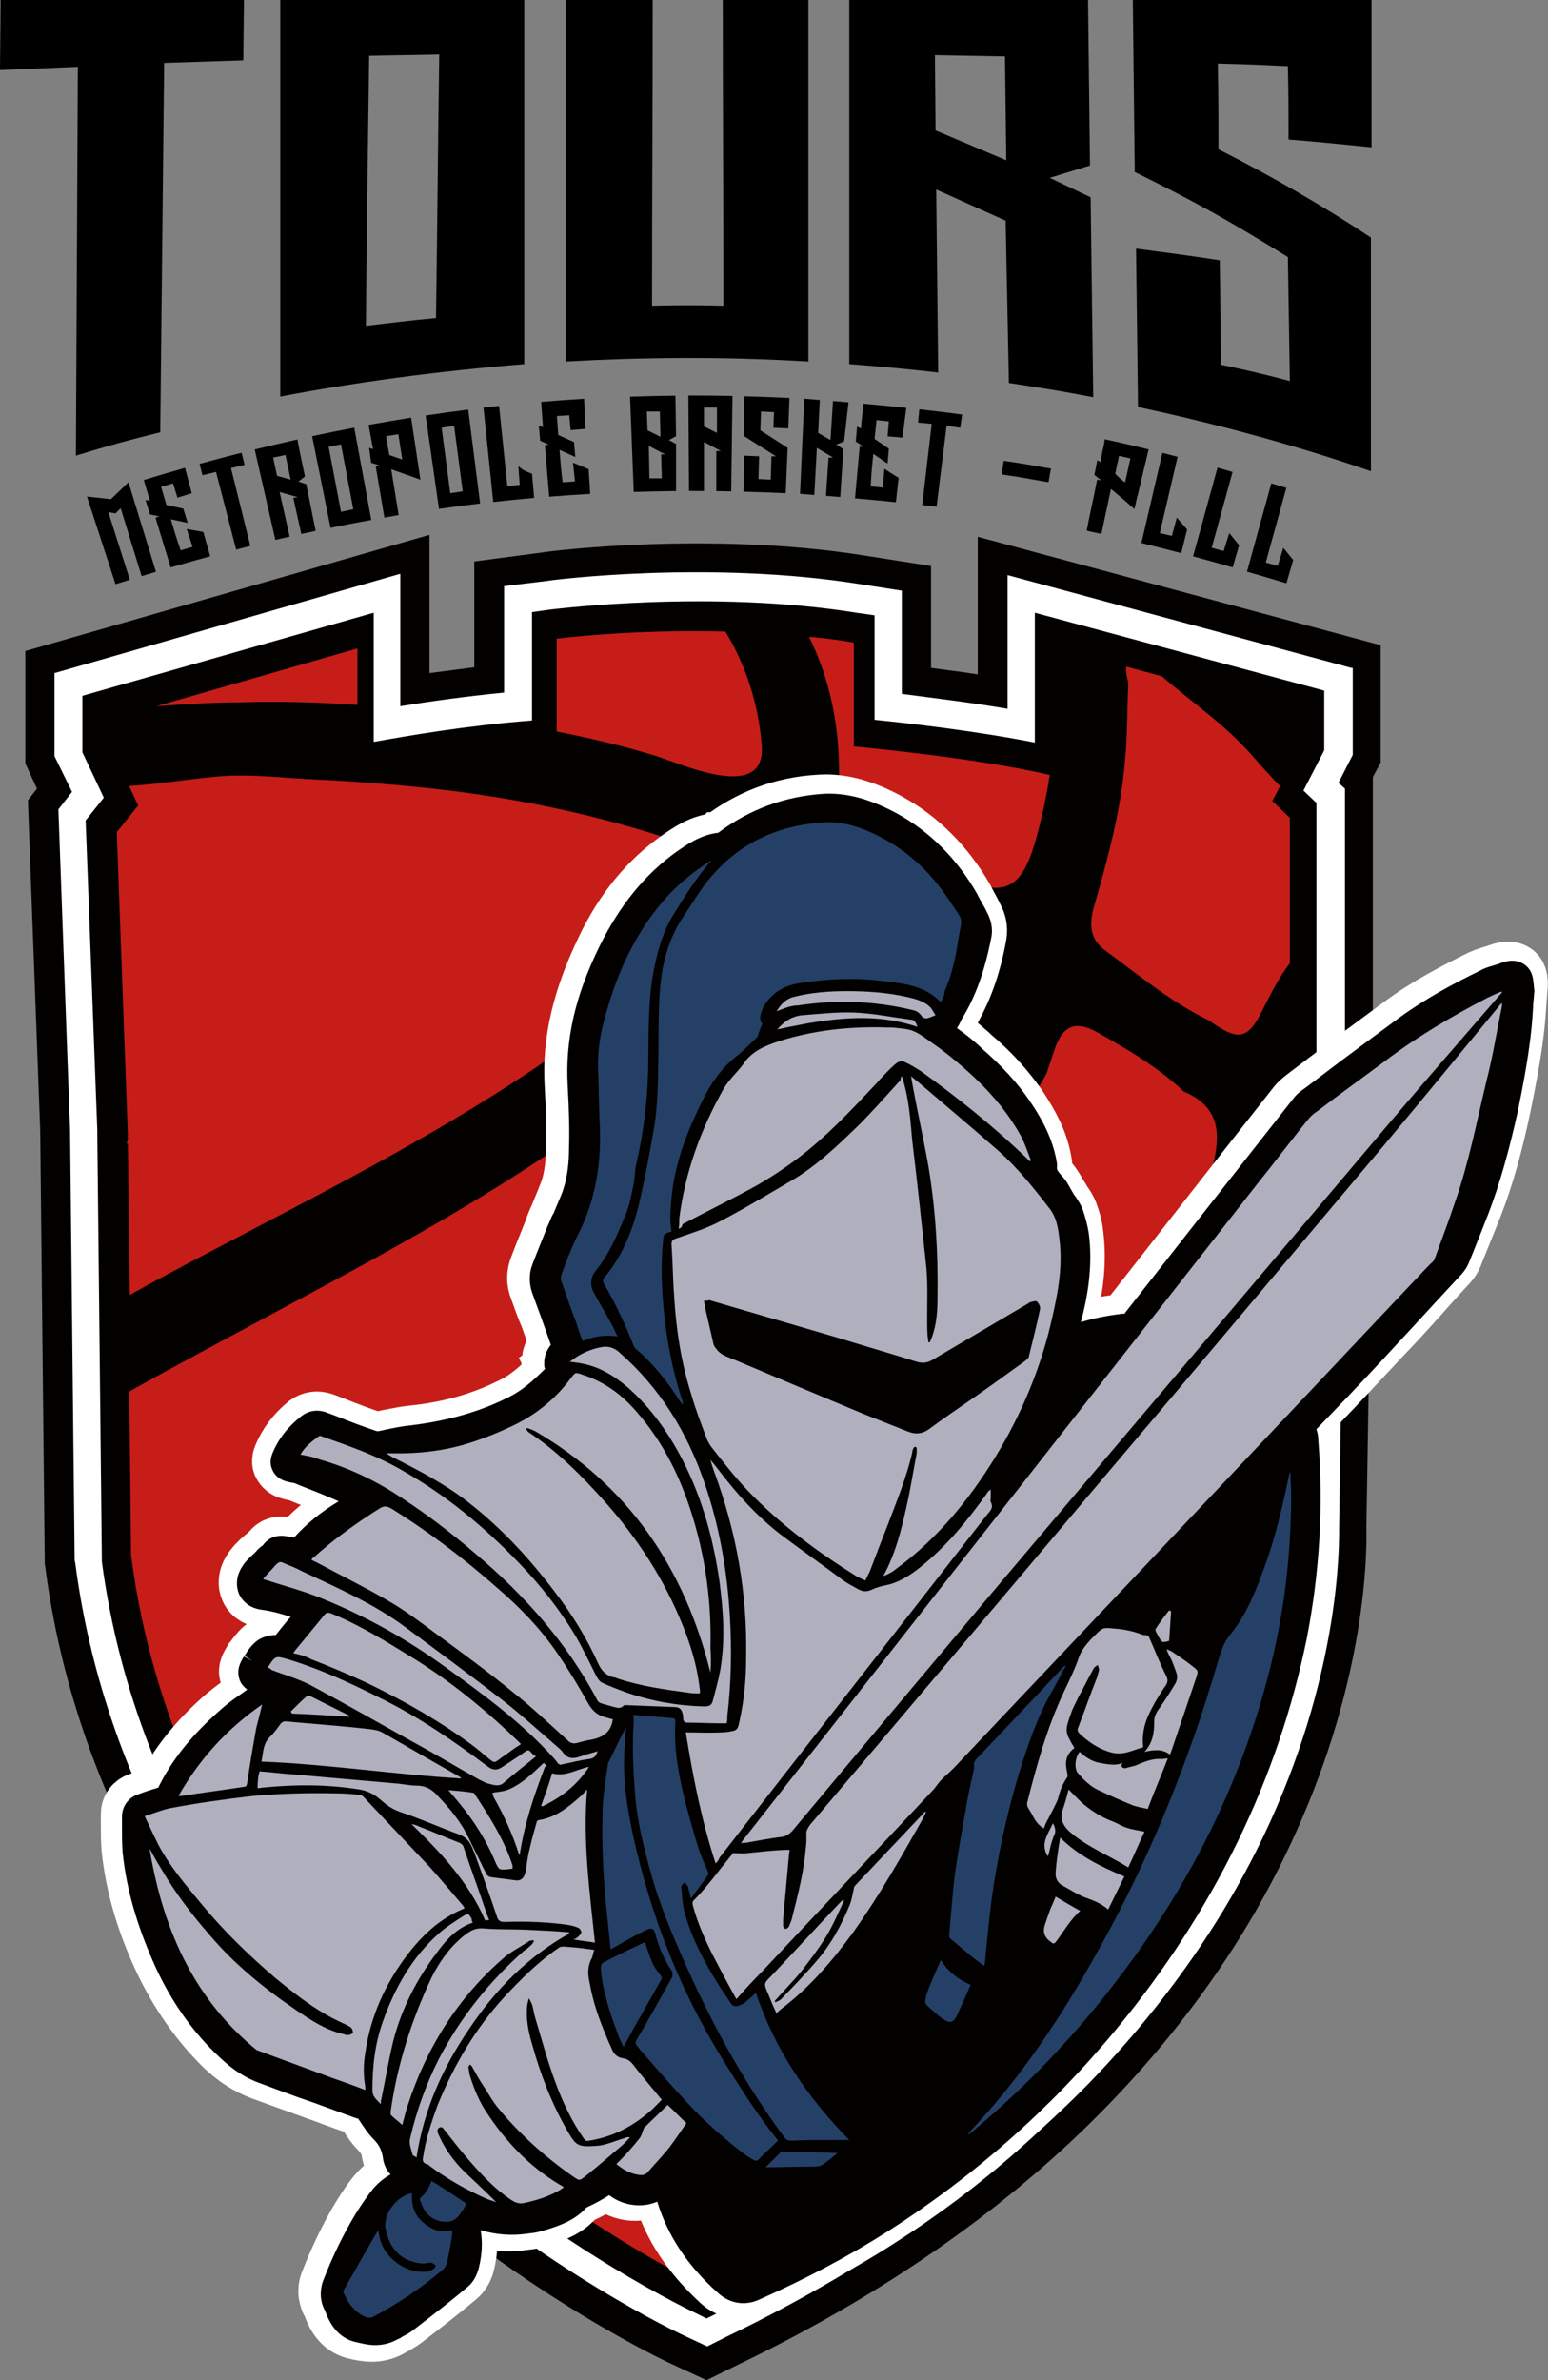
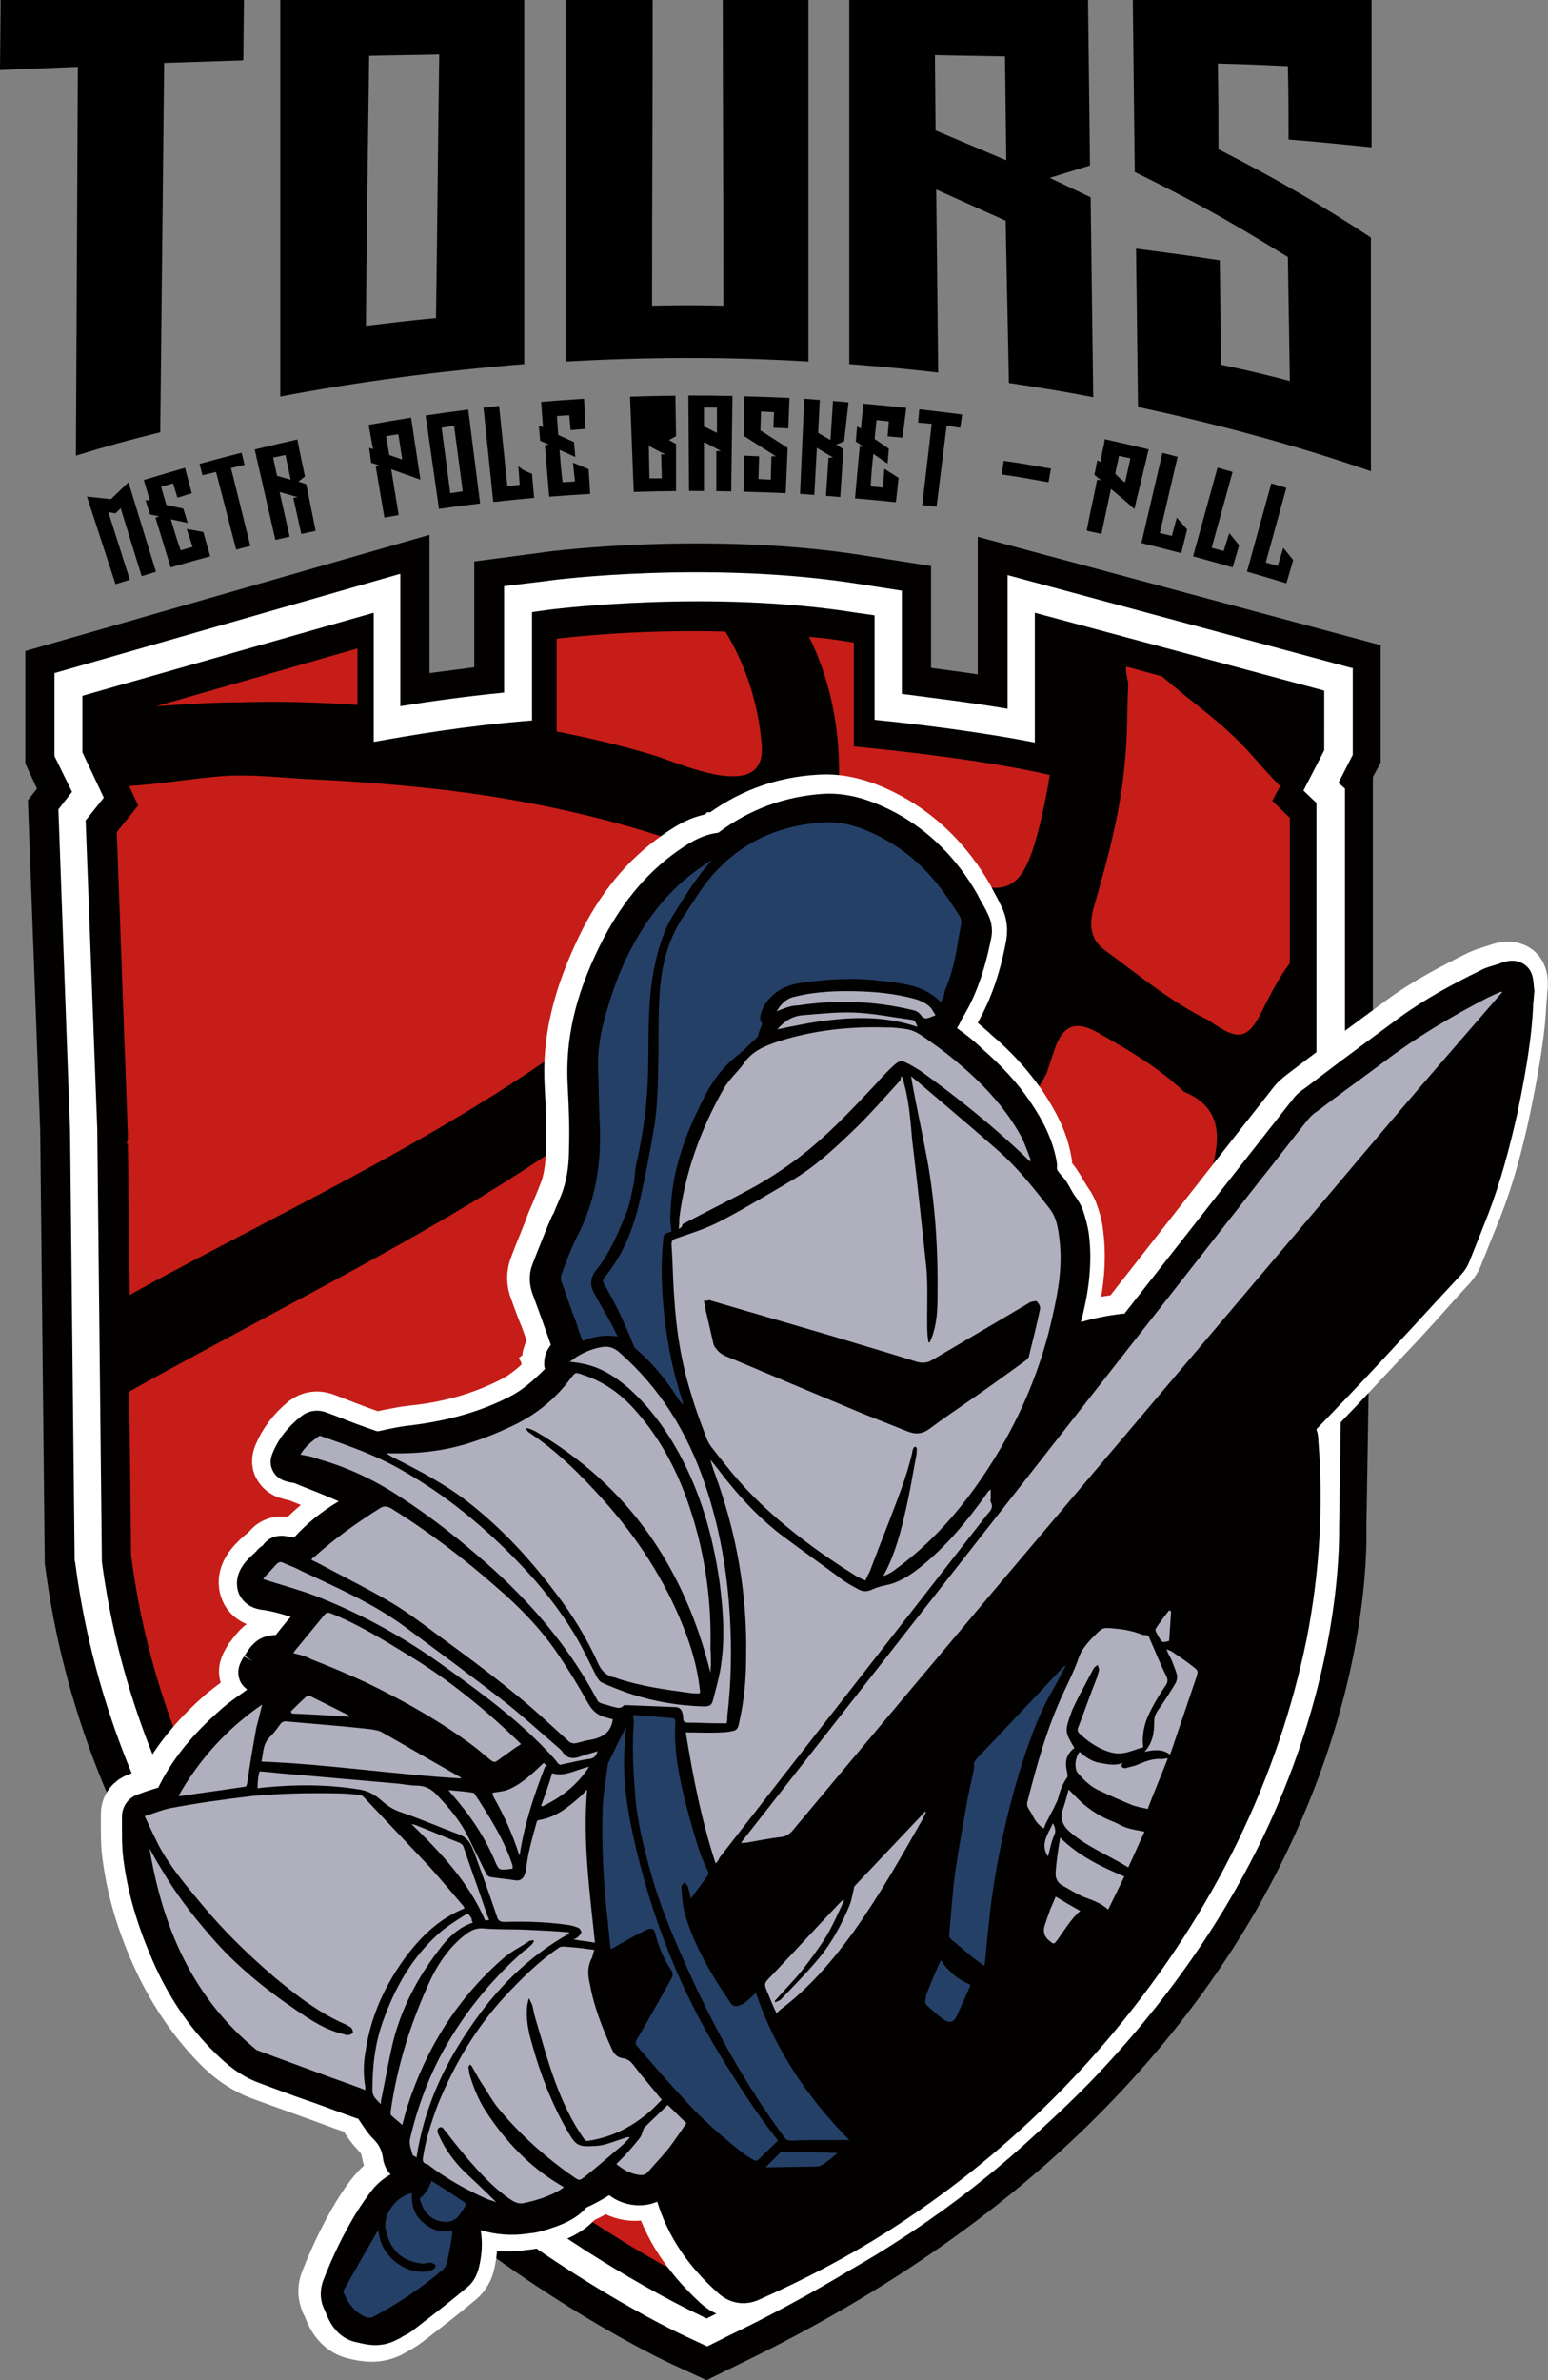
<svg xmlns="http://www.w3.org/2000/svg" xmlns:ns1="http://www.inkscape.org/namespaces/inkscape" xmlns:ns2="http://sodipodi.sourceforge.net/DTD/sodipodi-0.dtd" height="700" width="455.477" ns1:version="1.0 (4035a4f, 2020-05-01)" ns2:docname="Logo Tours Métropole Basket.svg" xml:space="preserve" viewBox="0 0 455.477 700" y="0px" x="0px" id="Layer_1" version="1.1">
  <rect x="0" y="0" width="455.477" height="700" fill="#808080" stroke="none" />
  <defs id="defs1030" />
  <ns2:namedview ns1:current-layer="Layer_1" ns1:window-maximized="0" ns1:window-y="0" ns1:window-x="0" ns1:cy="222.50319" ns1:cx="109.77406" ns1:zoom="1.5711948" showgrid="false" id="namedview1028" ns1:window-height="900" ns1:window-width="1440" ns1:pageshadow="2" ns1:pageopacity="0" guidetolerance="10" gridtolerance="10" objecttolerance="10" borderopacity="1" bordercolor="#666666" pagecolor="#ffffff" />
  <style id="style833" type="text/css">
	.st0{fill:#020100;}
	.st1{fill:#C61D18;}
	.st2{fill:#FFFFFF;}
	.st3{fill:#FFFFFF;stroke:#FFFFFF;stroke-width:8.716;stroke-miterlimit:10;}
	.st4{fill:#254067;}
	.st5{fill:#B0AFBE;}
</style>
  <g transform="matrix(1.909,0,0,1.909,0.191,0)" id="g1407">
    <path class="st0" d="M 212.7,117.5 V 99.4 L 150.6,82.7 v 21.2 c -2.5,-0.4 -5,-0.7 -7.2,-1 V 87.2 L 133.2,85.6 C 109.5,81.8 84.6,84.9 83.6,85.1 L 73,86.5 v 16.3 c -2.3,0.3 -4.6,0.6 -6.9,0.9 V 82.4 L 3.8,100.3 v 17.3 l 1.8,3.9 -1.4,1.8 1.9,51 0.7,66.6 0.1,0.7 c 4.5,34.3 22.7,66.5 52.6,92.9 22.3,19.7 43.2,29.4 44.1,29.8 l 5.2,2.4 5.1,-2.5 c 22.6,-10.9 41.8,-24.4 56.9,-40 12.3,-12.7 22,-26.7 28.8,-41.8 10.9,-24.1 11,-43.1 10.9,-47 l 0.9,-55 h 0.1 v -4.5 l 0.1,-6.3 -0.1,-0.1 v -49.8 z" id="path835" />
    <path class="st2" d="m 208.2,102.9 -53,-14.3 v 20.6 c -5.8,-1 -11.8,-1.7 -16.3,-2.3 V 91 l -6.4,-1 c -23,-3.7 -47.3,-0.7 -48.3,-0.5 l -6.6,0.8 v 16.4 c -6.1,0.6 -11.7,1.4 -16,2.1 V 88.4 L 8.3,103.7 v 12.8 l 2.7,5.5 -2.1,2.7 1.8,49.4 0.7,65.9 v 0.4 l 0.1,0.4 c 4.3,33.2 22,64.4 51.2,90.1 21.8,19.3 42.1,28.7 43,29.1 l 3.2,1.5 3.2,-1.6 c 22.2,-10.7 40.9,-23.9 55.7,-39 11.9,-12.3 21.4,-25.9 28,-40.5 10.7,-23.7 10.5,-42.4 10.5,-45.1 l 0.9,-59.6 v 0 -0.7 l 0.1,-3.3 h -0.1 v -50.2 l -1,-0.9 2.2,-4.3 v -13.4 z m -4.2,12.7 -3.2,6.2 2,1.9 v 50.5 0 1.2 0.7 0 l -0.9,59.6 c 0.1,1.8 0.5,19.8 -10.1,43.3 -6.4,14.1 -15.5,27.4 -27.1,39.3 -14.4,14.8 -32.8,27.7 -54.5,38.2 l -1.4,0.7 -1.4,-0.7 c -0.8,-0.4 -20.6,-9.6 -42,-28.4 C 45.6,310.6 21,281.2 15.6,240.6 v -0.4 l -0.7,-65.1 v 0 -0.1 -0.8 l -1.8,-47.8 2.8,-3.5 -3.3,-7 v -8.7 L 57.5,94.4 v 19.9 c 5,-0.9 14.1,-2.5 24.4,-3.3 V 94.3 l 2.9,-0.4 c 1,-0.1 24.7,-3.1 47.1,0.5 l 2.8,0.4 v 16.1 c 5.2,0.5 16.1,1.8 24.7,3.5 v -20 l 44.6,12 z" id="path855" />
  </g>
  <g transform="matrix(1.909,0,0,1.909,0.191,0)" id="g1417">
    <path id="path837" d="m 129.2,121.1 c -0.1,2.6 0.4,5.1 2.5,6.6 4,2.8 8.1,5.4 13.1,6.3 0.9,0.4 1.8,1 2.7,1.3 7.4,3 9.9,1.7 12.1,-6.1 0.9,-3.3 1.6,-6.5 2.1,-9.8 -11.4,-2.7 -30.2,-4.4 -30.2,-4.4 V 99 c -2.3,-0.4 -4.6,-0.7 -6.9,-0.9 3.3,6.7 4.9,14.4 4.6,23 z" class="st1" />
    <path id="path839" d="m 173.8,105.5 c -0.2,3.9 -0.1,7.8 -0.5,11.6 -0.6,7.6 -2.6,15 -4.7,22.3 -0.8,2.6 -0.9,5.2 1.6,7 5.2,3.8 10.2,8 16,10.8 4.5,3.2 6,3.1 8.3,-1.6 1.3,-2.6 2.6,-5.1 4.2,-7.2 0,-11.6 0,-22.4 0,-22.4 l -2.7,-2.6 1.2,-2.3 c -1.5,-1.5 -2.9,-3.1 -4.3,-4.7 -4.2,-4.8 -9.2,-8.1 -13.9,-12.2 l -5.5,-1.5 c -0.2,0.9 0.3,2 0.3,2.8 z" class="st1" />
    <path id="path841" d="m 85.7,98.4 v 14.3 c 5.1,1 10.2,2.2 15.1,3.7 4.2,1.3 17.3,7.4 16.5,-1.7 -0.5,-6.1 -2.4,-12.2 -5.6,-17.4 -14.4,-0.4 -26,1.1 -26,1.1 z" class="st1" />
    <path id="path843" d="m 55,108.6 v -8.7 l -31,8.9 c 4.4,-0.3 8.7,-0.6 13.1,-0.6 5.9,-0.2 11.9,0 17.9,0.4 z" class="st1" />
    <path id="path845" d="m 184.9,235.1 c -1.2,-19 -1.7,-37.9 2.2,-56.7 1,-4.7 0.1,-8.2 -4.7,-10.2 -3.9,-3.7 -8.5,-6.4 -13.1,-9 -3.6,-2.1 -5.6,-1.3 -6.9,2.6 -0.4,1.2 -0.8,2.4 -1.2,3.6 0,0 -39.6,71.2 -105.5,147 24.8,27 53.2,40.1 53.2,40.1 43.2,-21.1 65.4,-48 76.8,-70.7 0.9,-15.4 0.2,-31 -0.8,-46.7 z" class="st1" />
    <path id="path847" d="m 197.8,235.3 c 0,0 0.5,-32.7 0.8,-51.6 -2.4,2 -2.3,5 -2.8,7.7 -2.4,13.9 -1.3,27.9 -0.4,41.8 0.4,6 0.7,11.9 0.9,17.9 1.8,-9.7 1.5,-15.8 1.5,-15.8 z" class="st1" />
    <path id="path849" d="m 82,164.8 c 9.9,-6.7 19.3,-14.1 26.5,-23.8 3.7,-5.1 2.7,-8.1 -3.1,-10.7 -0.6,-0.3 -1.2,-0.7 -1.9,-0.9 -11.7,-3.9 -23.8,-6.4 -36,-7.8 -6.2,-0.7 -12.5,-1.2 -18.8,-1.5 -5,-0.2 -10,-0.9 -14.9,-0.5 -4.7,0.4 -9.3,1.2 -14,1.5 l 1.4,3 -3.3,4.1 1.7,46.4 c 0,0.3 0,0.7 0,1 0,0.1 -0.1,0.3 -0.2,0.6 h 0.2 c 0.1,5.5 0.2,14.2 0.3,23.3 1.3,-0.7 2.7,-1.5 4,-2.2 19.5,-10.5 39.6,-20.1 58.1,-32.5 z" class="st1" />
    <path id="path851" d="m 150.6,157.8 c 2.6,-6.3 1.5,-9.1 -4.6,-11.5 -5.1,-3 -10.7,-4.8 -16.3,-6.8 -4.2,-1.5 -7.3,-0.2 -9.4,3.7 -4.8,8.9 -11.8,16 -19.5,22.4 -18,14.9 -38.4,25.8 -58.9,36.8 -7.4,4 -14.8,7.9 -22.1,12 0.2,13.7 0.3,25.2 0.3,25.2 3.3,25.6 14.3,46.7 27.6,63.4 62.6,-72.2 100.9,-140.8 100.9,-140.8 0.8,-1.4 1.4,-2.9 2,-4.4 z" class="st1" />
  </g>
  <g transform="matrix(1.909,0,0,1.909,0.191,0)" id="g1516">
    <path class="st3" d="m 85.4,210.5 c 0.1,0.2 0.2,0.4 0.3,0.6 -0.1,0.1 -0.2,0.2 -0.3,0.3 -2.1,2 -3.9,3.8 -6.3,5 -4.7,2.4 -9.8,3.9 -15.7,4.5 -1,0.1 -2,0.3 -3,0.5 -0.7,0.1 -1.3,0.3 -2,0.4 -0.3,0.1 -0.7,0 -0.9,0 -2.1,-0.7 -4.2,-1.5 -6.2,-2.3 l -1.6,-0.6 c -0.9,-0.3 -1.8,-0.2 -2.6,0.4 -1.8,1.5 -3,3.1 -3.8,5 -0.3,0.7 -0.2,1.2 0,1.5 0.2,0.3 0.5,0.7 1.3,0.9 0.1,0 0.3,0.1 0.4,0.1 0.3,0.1 0.6,0.1 0.9,0.2 l 0.7,0.3 c 2.3,0.9 4.7,1.9 7,2.9 0.6,0.3 1.2,0.6 1.8,0.9 -3.9,2 -7.1,4.4 -9.6,7.3 -0.5,-0.1 -1,-0.2 -1.5,-0.3 -1.3,-0.3 -2.3,0 -2.8,0.9 -0.1,0.1 -0.2,0.1 -0.3,0.2 -0.2,0.2 -0.5,0.5 -0.8,0.7 -0.7,0.6 -1.4,1.3 -1.9,2.1 -0.6,1 -0.7,2 -0.3,2.9 0.2,0.5 0.8,1.3 2.2,1.5 2.3,0.3 4.5,1.1 6.8,1.9 -0.2,0.2 -0.4,0.5 -0.6,0.7 -1.1,1.2 -2.1,2.5 -3.2,3.8 -0.1,0.1 -0.3,0.4 -0.4,0.5 0,0 -0.1,0 -0.2,0 -0.8,-0.2 -1.8,0 -2.4,0.5 -0.7,0.6 -1.2,1.3 -1.6,1.9 l -0.1,0.1 c -0.4,0.7 -0.9,1.4 -0.6,2.2 0.3,0.8 1.1,1.2 1.8,1.5 0.2,0.1 0.5,0.2 0.7,0.3 h -0.1 c -0.3,0.1 -0.5,0.4 -0.6,0.5 -0.6,0.4 -1.1,0.8 -1.7,1.2 -1.2,0.9 -2.5,1.8 -3.7,2.8 -3.9,3.4 -6.7,6.8 -8.8,10.6 0,0.1 -0.1,0.1 -0.1,0.2 -0.2,0.3 -0.4,0.6 -0.5,1.1 -0.9,0.3 -1.7,0.5 -2.6,0.8 l -1.1,0.4 c -1,0.3 -1.6,1.1 -1.6,2.1 0,0.5 0,1 0,1.5 0,1.2 0,2.5 0.1,3.8 0.6,5.6 2.2,11.2 4.9,17 2.5,5.3 5.7,9.9 9.6,13.7 1.8,1.7 3.7,2.9 5.8,3.7 2.8,1 5.5,2 8.3,3 2,0.7 4,1.5 6.1,2.2 0.4,0.1 0.8,0.2 1.1,0.3 0.2,0.3 0.3,0.5 0.5,0.8 0.6,0.9 1.2,1.9 2,2.7 1,1 1.6,2.1 1.8,3.5 0.2,1.1 0.7,2 1.5,2.7 0.6,0.5 1.3,0.7 2.1,0.8 0,0 -0.1,0.1 -0.1,0.1 -2,-0.2 -3.8,0.6 -5.4,2.4 -0.9,1 -1.7,2.2 -2.7,3.8 -1.8,3 -3.4,6.3 -4.9,10.1 -0.3,0.8 -0.3,1.6 -0.2,2 0.1,0.5 0.2,0.9 0.4,1.2 0.1,0.1 0.1,0.2 0.2,0.4 0.5,1.4 1.4,3.3 3.6,3.9 0.8,0.2 1.8,0.4 2.7,0.4 0.9,0 1.9,-0.2 2.8,-0.7 0.2,-0.1 0.5,-0.3 0.7,-0.4 0.5,-0.3 1.1,-0.6 1.6,-1 3,-2.3 5.7,-4.4 8.2,-6.5 0.6,-0.5 1.1,-1.3 1.3,-2.2 0.5,-2 0.5,-3.9 0.2,-5.8 0.3,-0.5 0.7,-0.9 1,-1.4 2.4,1 5,1.2 7.7,0.8 l 0.8,-0.1 c 0.6,-0.1 1.2,-0.3 1.8,-0.5 1.9,-0.6 4.1,-1.3 5.6,-3.3 1.8,-0.7 3.2,-1.6 4.5,-2.6 0.1,0.2 0.3,0.3 0.4,0.5 1.8,1.7 5.3,2.2 7.4,0.2 0.1,-0.1 0.1,-0.1 0.2,-0.2 1.3,5.7 4.4,10.7 9.4,15.3 1.4,1.3 3.2,1.6 4.9,0.8 7.3,-3.2 13.7,-6.6 19.6,-10.4 13.2,-8.4 24.9,-18.7 34.8,-30.8 15,-18.2 24.8,-38.3 29,-59.6 2,-10.1 2.6,-20.2 1.8,-30 -0.1,-0.7 -0.2,-1.6 -0.5,-2.4 l 3,-3.1 c 3.3,-3.4 6.6,-7 9.9,-10.5 2.9,-3 5.7,-6.2 8.4,-9.2 L 223,195 c 0.6,-0.6 1,-1.3 1.2,-1.9 0.9,-2.2 1.8,-4.5 2.9,-7.2 1.8,-4.6 3.2,-9.7 4.4,-15.4 0.8,-3.9 1.4,-7.1 1.8,-10 0.3,-2.1 0.5,-4.1 0.6,-6.2 0.1,-0.8 0.1,-1.6 0.2,-2.4 0,-0.5 0.1,-1.5 -0.6,-2.1 -0.8,-0.6 -1.8,-0.3 -2.2,-0.2 l -0.6,0.2 c -0.9,0.3 -1.7,0.5 -2.6,0.9 -4,2 -8.3,4.2 -12.2,7.1 -3.9,2.9 -7.9,5.8 -11.7,8.7 l -2.5,1.9 c -0.1,0.1 -0.3,0.2 -0.4,0.3 -0.5,0.4 -1.1,0.8 -1.6,1.4 -9,11.4 -18.1,23.1 -26.2,33.4 l -0.1,0.2 c 0,0.1 -0.1,0.1 -0.2,0.2 -0.4,-0.1 -0.7,-0.1 -0.9,-0.1 -3.4,0.4 -6.2,1.1 -8.6,2.3 l 0.5,-2 c 1,-3.8 2.1,-8.7 1.4,-14 -0.1,-1.1 -0.4,-2.1 -0.8,-3.2 -0.2,-0.6 -0.6,-1.2 -0.9,-1.6 -0.1,-0.2 -0.2,-0.3 -0.3,-0.5 -0.2,-0.3 -0.3,-0.5 -0.5,-0.8 -0.4,-0.7 -0.8,-1.4 -1.3,-2 -0.8,-0.9 -1.1,-1.5 -1,-2.3 0,-0.3 0,-0.6 -0.1,-0.8 v -0.1 c -0.5,-2.8 -1.8,-5.4 -3.8,-8.4 -1.9,-2.7 -4.2,-5.3 -7.2,-7.8 l -0.3,-0.3 c -1.5,-1.3 -3,-2.6 -4.7,-3.7 0.5,-0.3 0.9,-0.8 1.2,-1.4 0.1,-0.2 0.2,-0.3 0.2,-0.5 0.1,-0.2 0.2,-0.4 0.3,-0.6 2,-3.3 3.4,-7.1 4.3,-12 0.2,-1.2 -0.1,-2.1 -0.5,-2.8 -0.4,-0.9 -0.9,-1.7 -1.3,-2.5 l -0.2,-0.4 c -3,-5.2 -7,-9.2 -11.9,-11.9 -3.9,-2.1 -7.2,-3 -10.5,-2.8 -5.8,0.3 -11,2.3 -15.5,5.8 h -0.1 c 0,0 -0.1,0.1 -0.2,0.1 -2.6,0.2 -4.5,1.6 -6.1,2.7 -4.7,3.3 -8.5,7.9 -11.4,14 -3.6,7.5 -5.2,14.1 -4.8,20.8 0.2,3.7 0.3,6.8 0.2,9.7 0,2.1 -0.2,4.6 -1,6.8 -0.5,1.3 -1,2.5 -1.5,3.7 -0.3,0.7 -0.6,1.3 -0.8,2 -0.6,1.5 -1.2,3 -1.8,4.5 l -0.5,1.3 c -0.5,1.2 -0.5,2.4 0,3.6 0.5,1.4 1,2.8 1.6,4.2 0.5,1.4 1,2.9 1.6,4.3 -0.5,0.5 -1.2,1.2 -1.3,2.2 0,0 0,0 0,0 0.5,0.2 0.4,0.8 0.7,1.1 z" id="path857" />
    <path class="st0" d="m 235,148.7 c -1.4,-1.1 -3,-0.6 -3.6,-0.4 l -0.5,0.2 c -0.9,0.3 -1.9,0.5 -2.8,1 -4.1,2 -8.4,4.3 -12.4,7.2 -3.9,2.9 -7.9,5.8 -11.7,8.7 l -2.9,2.2 c -0.6,0.4 -1.3,0.9 -1.9,1.7 -8.9,11.3 -18,22.9 -26,33.1 -0.2,0 -0.3,0 -0.4,0 -2.3,0.3 -4.4,0.7 -6.3,1.3 1,-3.8 1.9,-8.6 1.2,-13.8 -0.2,-1.2 -0.5,-2.3 -0.9,-3.5 -0.3,-0.8 -0.7,-1.4 -1.1,-2 -0.1,-0.1 -0.2,-0.3 -0.3,-0.4 -0.1,-0.2 -0.3,-0.5 -0.4,-0.7 -0.4,-0.7 -0.8,-1.5 -1.5,-2.2 -0.7,-0.8 -0.7,-1 -0.7,-1.2 0.1,-0.6 -0.1,-1.1 -0.1,-1.3 -0.6,-3 -1.9,-5.8 -4.1,-9 -1.9,-2.8 -4.4,-5.5 -7.4,-8.1 l -0.3,-0.3 c -1.1,-1 -2.2,-1.9 -3.5,-2.8 0.1,-0.2 0.2,-0.3 0.3,-0.5 0.1,-0.2 0.2,-0.4 0.3,-0.6 0.1,-0.1 0.1,-0.3 0.2,-0.4 2.1,-3.4 3.5,-7.4 4.5,-12.5 0.3,-1.6 -0.2,-2.9 -0.6,-3.7 -0.4,-0.9 -1,-1.8 -1.4,-2.6 l -0.2,-0.4 c -3.1,-5.4 -7.3,-9.6 -12.4,-12.4 -4.1,-2.2 -7.7,-3.2 -11.3,-3 -6,0.4 -11.4,2.4 -16.2,6 -2.7,0.3 -4.8,1.8 -6.4,2.9 -4.9,3.5 -8.8,8.3 -11.9,14.6 -3.8,7.7 -5.3,14.5 -4.9,21.5 0.2,3.7 0.3,6.8 0.2,9.6 0,2 -0.2,4.3 -0.9,6.4 -0.4,1.2 -1,2.4 -1.5,3.7 l -0.1,0.1 c -0.3,0.6 -0.5,1.2 -0.8,1.8 -0.6,1.5 -1.2,3 -1.8,4.5 l -0.5,1.3 c -0.6,1.5 -0.6,3.1 0,4.7 0.5,1.4 1,2.7 1.5,4.1 l 0.1,0.3 c 0.4,1.1 0.8,2.2 1.2,3.4 -0.4,0.5 -0.9,1.3 -1,2.4 0,0.3 -0.1,0.8 0.1,1.3 -1.8,1.8 -3.5,3.3 -5.5,4.3 -4.5,2.3 -9.5,3.7 -15.2,4.4 -1.1,0.1 -2.1,0.3 -3.1,0.5 -0.6,0.1 -1.3,0.3 -1.9,0.4 -0.1,0 -0.2,0 -0.2,0 -2.1,-0.7 -4.2,-1.5 -6.2,-2.3 l -1.6,-0.6 c -1.4,-0.5 -2.8,-0.3 -4,0.7 -2,1.6 -3.4,3.4 -4.3,5.6 -0.4,1 -0.4,1.9 0.1,2.8 0.4,0.8 1.3,1.4 2.3,1.6 0.1,0 0.3,0.1 0.4,0.1 0.2,0 0.5,0.1 0.6,0.1 l 0.7,0.3 c 2,0.8 4.1,1.6 6.1,2.5 -2.7,1.6 -5,3.5 -6.9,5.6 -0.2,-0.1 -0.4,-0.1 -0.6,-0.1 -1.8,-0.5 -3.3,0 -4.2,1.3 -0.1,0.1 -0.2,0.1 -0.3,0.2 -0.2,0.2 -0.5,0.4 -0.7,0.7 -0.7,0.7 -1.6,1.4 -2.2,2.4 -0.9,1.4 -1,3 -0.4,4.3 0.3,0.6 1.2,2 3.4,2.3 1.5,0.2 3,0.6 4.5,1.1 -0.8,0.9 -1.5,1.8 -2.3,2.8 -1,0 -2.1,0.3 -2.9,0.9 -0.9,0.7 -1.5,1.6 -1.9,2.3 l 1.2,0.8 -1.3,-0.7 c -0.5,0.8 -1.2,2 -0.7,3.5 0.2,0.7 0.7,1.2 1.2,1.6 -0.1,0.1 -0.3,0.2 -0.4,0.3 -1.3,0.9 -2.6,1.8 -3.8,2.9 -4,3.5 -7,7.1 -9.1,11.1 l -0.1,0.2 c -0.1,0.2 -0.2,0.4 -0.3,0.6 -0.6,0.2 -1.3,0.4 -1.9,0.6 l -1.1,0.4 c -1.6,0.5 -2.6,1.9 -2.6,3.5 0,0.5 0,1 0,1.5 0,1.3 0,2.6 0.1,4 0.6,5.8 2.3,11.5 5,17.5 2.5,5.5 5.9,10.3 10,14.1 2,1.9 4,3.2 6.3,4 2.7,1 5.3,2 8,2.9 l 1.1,0.4 c 1.7,0.6 3.5,1.3 5.2,1.9 0.3,0.1 0.5,0.2 0.7,0.2 0.1,0.1 0.1,0.2 0.2,0.3 0.6,0.9 1.3,2 2.2,2.9 0.8,0.8 1.2,1.6 1.4,2.7 0.1,1 0.5,2 1.2,2.7 -0.9,0.5 -1.8,1.2 -2.6,2.1 -0.9,1.1 -1.8,2.4 -2.8,4 -1.8,3 -3.5,6.4 -5,10.3 -0.4,1.1 -0.4,2.2 -0.3,2.8 0.1,0.7 0.3,1.2 0.5,1.6 0,0.1 0.1,0.1 0.1,0.2 0.4,1 1.4,4 4.6,4.8 0.9,0.2 2,0.5 3.1,0.5 1.3,0 2.4,-0.3 3.5,-0.9 0.2,-0.1 0.5,-0.2 0.7,-0.4 0.6,-0.3 1.2,-0.6 1.8,-1.1 3,-2.3 5.7,-4.4 8.2,-6.5 0.9,-0.7 1.5,-1.8 1.8,-3 0.5,-2 0.6,-3.9 0.3,-5.7 0,0 0,0 0,-0.1 2.4,0.7 4.8,0.9 7.4,0.5 l 0.8,-0.1 c 0.7,-0.1 1.3,-0.3 2,-0.5 1.9,-0.6 4.3,-1.4 6.1,-3.4 1.3,-0.6 2.4,-1.2 3.5,-1.9 1.9,1.5 4.9,2.1 7.4,1 1.6,5.2 4.6,9.8 9.3,14 1.8,1.7 4.2,2.1 6.4,1.1 7.4,-3.3 13.8,-6.7 19.8,-10.5 13.3,-8.5 25.1,-18.9 35.2,-31.1 15.2,-18.4 25,-38.7 29.4,-60.2 2,-10.2 2.6,-20.5 1.8,-30.5 0,-0.6 -0.1,-1.2 -0.3,-1.8 l 2.4,-2.5 c 3.1,-3.2 6.6,-6.9 9.9,-10.5 2.9,-3.1 5.7,-6.2 8.5,-9.2 l 1.3,-1.4 c 0.7,-0.7 1.2,-1.5 1.5,-2.3 0.9,-2.2 1.8,-4.5 2.9,-7.3 1.8,-4.7 3.2,-9.8 4.5,-15.6 0.8,-3.9 1.4,-7.1 1.8,-10.1 0.3,-2.1 0.5,-4.2 0.6,-6.2 v -0.3 c 0.1,-0.7 0.1,-1.4 0.2,-2.1 -0.2,-1.3 0,-2.9 -1.4,-4 z" id="path859" />
    <g id="g1465">
      <path class="st4" d="m 144.9,154.4 c -2.6,-2.7 -6,-2.9 -9.3,-3.3 -4,-0.5 -8,-0.3 -12,0.3 -2.5,0.3 -4.5,1.3 -5.9,3.5 -0.2,0.4 -0.4,0.8 -0.5,1.2 -0.2,0.6 -0.2,1.2 0.2,1.6 -0.3,0.7 -0.5,1.3 -0.7,1.9 0,0.1 -0.1,0.2 -0.2,0.3 -1.1,1 -2.1,2.1 -3.3,3 -2.2,1.8 -3.7,4 -4.9,6.4 -1.6,3.2 -3,6.4 -3.9,9.8 -0.8,2.8 -1.1,5.7 -1.2,8.5 0,0.7 0.1,1.3 0.2,2.1 0,0 -0.1,0.1 -0.2,0.1 -1,0.3 -1,0.3 -1.1,1.4 -0.4,3.9 -0.2,7.8 0.2,11.6 0.5,4.5 1.4,8.9 2.8,13.1 0.1,0.2 0.1,0.3 0,0.5 -0.1,-0.2 -0.2,-0.3 -0.4,-0.5 -1.9,-3 -4,-5.7 -6.7,-8 -0.2,-0.1 -0.3,-0.3 -0.4,-0.5 -1.3,-3.3 -2.8,-6.5 -4.6,-9.6 -0.2,-0.3 -0.2,-0.6 0,-0.9 3,-3.6 4.6,-7.8 5.6,-12.3 0.8,-3.6 1.5,-7.2 2.1,-10.8 0.7,-4.1 0.6,-8.4 0.7,-12.5 0,-2.9 0,-5.8 0.2,-8.6 0.3,-4.1 1.3,-8.1 3.7,-11.6 1.1,-1.6 2.1,-3.3 3.3,-4.9 4.6,-6 10.7,-9 18.2,-9.5 3.1,-0.2 6,0.8 8.7,2.2 4.7,2.4 8.3,6 11.1,10.4 1.9,2.9 1.6,1.8 1,5.5 -0.4,2.7 -1,5.4 -2.1,7.9 0,0.6 -0.3,1.1 -0.6,1.7 z" id="path861" />
      <path class="st4" d="m 109.6,132.5 c -2.3,2.6 -4.1,5.5 -5.9,8.4 -1.6,2.6 -2.4,5.4 -3,8.4 -1,5.1 -0.8,10.3 -0.9,15.4 -0.1,4.9 -0.7,9.7 -1.8,14.5 -0.3,1.1 -0.2,2.3 -0.5,3.5 -0.3,1.3 -0.5,2.7 -1,4 -1.3,3.2 -2.6,6.4 -4.8,9.1 -0.8,1 -0.9,2.2 -0.3,3.3 0.9,1.7 1.9,3.3 2.8,5 0.3,0.5 0.5,1.1 0.9,1.8 -2,-0.3 -3.7,0 -5.4,0.7 -0.4,-1 -0.7,-1.9 -1,-2.9 -0.8,-2 -1.5,-4.1 -2.2,-6.1 -0.2,-0.4 -0.2,-1 0,-1.4 0.7,-1.9 1.4,-3.8 2.3,-5.6 3,-5.7 3.9,-11.8 3.5,-18.2 -0.1,-2.4 -0.1,-4.8 -0.2,-7.3 -0.2,-3.7 0.6,-7.2 1.7,-10.6 1.6,-5.3 4,-10.3 7.5,-14.7 2.3,-2.9 5.1,-5.3 8.3,-7.3 -0.2,0.1 -0.1,0.1 0,0 z" id="path863" />
-       <path id="path867" d="m 113.4,308 c -1.3,-2.3 -2.5,-4.6 -3.7,-6.9 -1.2,-2.4 -2.3,-4.9 -3,-7.5 -0.1,-0.4 -0.1,-0.7 0.3,-1 1,-1 1.8,-2 2.7,-3.1 1.1,-1.4 2.2,-2.8 3.2,-4 0.8,0 1.5,0.1 2.2,0 1.9,-0.2 3.8,-0.4 5.7,-0.5 0.2,0 0.5,0 0.8,0 0,0.3 -0.1,0.5 -0.1,0.8 -0.3,3.3 -0.6,6.6 -0.9,9.9 0,0.3 0,0.7 0,1 0,0.2 0.2,0.4 0.4,0.5 0.2,-0.1 0.4,-0.2 0.5,-0.4 0.2,-0.5 0.4,-0.9 0.5,-1.4 0.9,-3.5 1.8,-7.1 2.1,-10.7 0.1,-0.7 0.1,-1.4 0.1,-2 -0.1,-0.6 0.2,-1 0.5,-1.5 14.5,-17.1 29,-34.2 43.4,-51.3 15,-17.7 30,-35.5 44.9,-53.2 6.1,-7.3 12.2,-14.7 18.2,-22 0,0 0.1,-0.1 0.2,-0.2 0,0.2 0,0.4 0,0.5 -0.8,3.9 -1.4,7.7 -2.4,11.6 -1.5,6.2 -2.7,12.5 -4.8,18.5 -1,3 -2.1,5.9 -3.2,8.9 -0.1,0.3 -0.4,0.5 -0.6,0.7 -0.2,0.2 -0.4,0.4 -0.6,0.6 -10.8,11.4 -21.6,22.9 -32.4,34.3 -13.5,14.3 -27,28.5 -40.5,42.8 -0.6,0.6 -1.3,1.2 -1.9,1.8 -0.5,0.5 -0.9,1.2 -1.4,1.7 -8.7,9.3 -17.5,18.5 -26.2,27.8 -1.3,1.3 -2.6,2.7 -4,4.3 z" class="st5" />
      <path id="path869" d="m 22.9,284.7 c 0.6,1.1 1.2,2.2 1.9,3.3 2.1,3.6 4.6,6.9 7.4,10.1 3.9,4.6 8.5,8.3 13.5,11.7 2.2,1.5 4.5,3 7.2,3.6 0.3,0.1 0.5,0.2 0.8,0.1 0.2,0 0.7,-0.3 0.6,-0.4 0,-0.3 -0.2,-0.7 -0.4,-0.8 -0.8,-0.5 -1.7,-0.8 -2.6,-1.3 -3.3,-1.7 -6.2,-4 -9,-6.3 -4.1,-3.5 -7.9,-7.2 -11.3,-11.3 -2.4,-2.9 -4.9,-5.8 -6.7,-9.2 -0.7,-1.4 -1.4,-2.9 -2.1,-4.4 1.3,-0.4 2.5,-0.9 3.8,-1.2 4.2,-0.8 8.5,-1.4 12.8,-1.9 4.4,-0.4 8.8,-0.5 13.1,-0.4 1.1,0 2.2,0.1 3.3,0.2 0.2,0 0.5,0.1 0.7,0.3 3.4,3.6 6.8,7.2 10.2,10.8 1.7,1.9 3.3,3.8 5,5.8 0.2,0.2 0.3,0.4 0.4,0.6 -0.4,0.2 -0.7,0.3 -1.1,0.5 -3.1,1.5 -5.5,3.8 -7.6,6.5 -3.5,4.6 -5.8,9.6 -6.6,15.3 -0.3,1.7 -0.3,3.5 0,5.2 0,0.1 0,0.3 0,0.5 -1.8,-0.7 -3.5,-1.3 -5.2,-1.9 -3.8,-1.4 -7.6,-2.8 -11.4,-4.2 -0.3,-0.1 -0.5,-0.4 -0.8,-0.6 C 29.5,307.4 25,296.9 23,285.1 c 0,-0.1 0,-0.2 0,-0.3 -0.1,0 -0.1,0 -0.1,-0.1 z" class="st5" />
      <path id="path871" d="m 114.1,284 c 0.2,-0.3 0.3,-0.5 0.4,-0.6 26.5,-33.8 53,-67.6 79.5,-101.4 2.5,-3.1 4.9,-6.3 7.4,-9.4 0.4,-0.5 0.9,-1 1.4,-1.3 3.4,-2.6 6.9,-5.1 10.4,-7.7 5,-3.8 10.4,-7 16,-9.9 0.6,-0.3 1.3,-0.6 2,-0.9 0.1,0 0.1,0 0.2,0 0,0.1 0,0.1 0,0.1 -5.7,6.6 -11.4,13.1 -17,19.7 -20.2,23.9 -40.4,47.7 -60.6,71.6 -10.6,12.6 -21.2,25.2 -31.8,37.9 -0.5,0.5 -0.9,0.8 -1.6,0.9 -1.8,0.2 -3.7,0.6 -5.5,0.9 -0.3,0 -0.5,0 -0.8,0.1 z" class="st5" />
      <path id="path873" d="m 109.4,257.7 c -4,-16.1 -12.6,-28.8 -27,-37.2 -0.4,-0.2 -0.9,-0.4 -1.3,-0.5 0,0.1 -0.1,0.2 -0.1,0.2 0.1,0.1 0.2,0.3 0.3,0.4 4.4,2.9 8.1,6.6 11.6,10.5 5.2,5.8 9.4,12.2 12.3,19.5 1.2,3 2.1,6 2.5,9.2 0,0.3 0.1,0.5 0.1,0.8 0,0.1 0,0.1 -0.1,0.3 -0.5,0 -1.1,0 -1.6,-0.1 -3.7,-0.5 -7.4,-1 -11,-2.2 -0.2,-0.1 -0.5,-0.2 -0.7,-0.2 -1.1,-0.3 -1.8,-1 -2.3,-2.1 -1.7,-3.8 -3.9,-7.4 -6.5,-10.8 -4,-5.3 -8.4,-10.1 -13.7,-14.2 -3.5,-2.7 -7.5,-4.8 -11.5,-6.8 -0.3,-0.2 -0.6,-0.3 -0.9,-0.6 0.2,0 0.4,0 0.6,0 4.5,0.1 8.8,-0.4 13.1,-1.9 1.8,-0.6 3.5,-1.3 5.2,-2.1 3.8,-1.7 7,-4.2 9.5,-7.6 0.7,-0.9 0.7,-0.9 1.8,-0.5 3.4,1.1 6.1,3.1 8.4,5.8 3.4,3.9 5.8,8.3 7.6,13.2 2.7,7.5 3.9,15.2 3.7,23.2 0.1,1.1 0.1,2.4 0,3.7 z" class="st5" />
      <path id="path875" d="m 110.2,287.1 c -2.2,-6.7 -3.5,-13.4 -4.6,-20.2 1.9,0 3.7,0.1 5.5,0 0.6,0 1.2,-0.1 1.7,-0.2 0.7,-0.1 0.9,-0.6 1,-1.2 0.8,-3.4 1.1,-6.8 1.1,-10.2 0.2,-9.8 -1.5,-19.3 -4.9,-28.5 -0.2,-0.6 -0.4,-1.1 -0.6,-1.9 1,1.2 1.8,2.3 2.7,3.4 2.5,3.1 5.3,6 8.5,8.4 3.1,2.3 6.2,4.5 9.3,6.8 0.7,0.5 1.5,0.9 2.2,1.3 0.7,0.4 1.3,0.5 2.2,0.1 0.8,-0.4 1.8,-0.6 2.7,-0.8 1.8,-0.5 3.3,-1.5 4.8,-2.7 4,-3.2 7.2,-7.1 10.2,-11.3 0.1,-0.2 0.2,-0.3 0.4,-0.5 0,0 0.1,0 0.2,-0.1 0,0.5 0,0.9 0,1.3 0,0.2 -0.1,0.4 0,0.6 0.5,0.9 -0.1,1.4 -0.6,2 -13.7,17.6 -27.5,35.2 -41.2,52.8 -0.1,0.3 -0.3,0.6 -0.6,0.9 z" class="st5" />
      <path id="path877" d="m 81.4,307.9 c -0.1,0.3 -0.1,0.5 -0.2,0.8 -0.3,2.1 0.1,4.2 0.7,6.2 1.3,4.7 3,9.1 5.4,13.3 1.4,2.4 1.6,2.6 4.6,2.4 1.4,-0.1 2.9,-0.8 4.3,-1.2 0.2,-0.1 0.4,-0.2 0.8,-0.1 -0.4,0.4 -0.8,0.9 -1.3,1.3 -1.9,1.6 -3.7,3.2 -5.6,4.7 -0.9,0.7 -0.9,0.7 -1.9,0 -4.3,-3 -8.2,-6.5 -11.5,-10.5 -1,-1.2 -1.7,-2.6 -2.6,-3.9 -0.5,-0.8 -1,-1.7 -1.5,-2.6 -0.1,-0.1 -0.2,-0.2 -0.3,-0.2 -0.1,0.1 -0.2,0.3 -0.2,0.4 0.1,0.5 0.1,1 0.3,1.5 0.6,1.9 1.3,3.6 2.4,5.3 3,4.6 6.7,8.5 11.4,11.3 0.2,0.1 0.4,0.2 0.6,0.4 -0.2,0.1 -0.4,0.3 -0.6,0.4 -1.7,1 -3.6,1.6 -5.5,2 -0.8,0.2 -1.5,-0.1 -2.2,-0.6 -2.5,-1.7 -4.5,-3.9 -6.5,-6.2 -1.2,-1.4 -2.3,-2.8 -3.4,-4.2 -0.3,-0.3 -0.5,-0.9 -1,-0.6 -0.5,0.3 -0.2,0.9 0,1.3 0.9,2 2.2,3.8 3.8,5.4 1.7,1.6 3.4,3.2 5,4.8 -0.4,-0.2 -0.9,-0.3 -1.4,-0.5 -3.2,-1.4 -6.2,-3.1 -9,-5.2 -0.1,-0.1 -0.2,-0.2 -0.4,-0.2 -0.5,-0.2 -0.6,-0.5 -0.5,-1 0.4,-2.8 1.3,-5.5 2.3,-8.2 2.5,-6.1 5.8,-11.7 10.2,-16.5 2.6,-2.8 5.3,-5.5 8.4,-7.6 0.2,-0.2 0.6,-0.2 0.9,-0.2 1.3,0.1 2.5,0.2 3.8,0.4 0.2,0 0.5,0.1 0.8,0.1 -0.2,0.5 -0.2,0.9 -0.4,1.3 -0.7,1.3 -0.6,2.6 -0.3,3.9 0.5,2.8 1.4,5.4 2.5,8 0.3,0.8 0.7,1.6 1,2.3 0.3,0.6 0.8,1.1 1.6,1.2 0.7,0.1 1.1,0.4 1.6,1 1.2,1.6 2.6,3.2 3.9,4.8 0.1,0.2 0.3,0.3 0.5,0.6 -0.5,0.5 -1,1 -1.5,1.5 -2.8,2.5 -5.9,4.2 -9.7,4.8 -0.4,0.1 -0.6,0 -0.8,-0.3 -1.9,-2.7 -3.3,-5.7 -4.4,-8.7 -1.2,-3.2 -2.1,-6.6 -3.1,-9.9 -0.2,-0.7 -0.3,-1.4 -0.5,-2.1 -0.1,-0.2 -0.2,-0.4 -0.3,-0.6 -0.1,-0.3 -0.2,-0.3 -0.2,-0.3 z" class="st5" />
      <path id="path879" d="m 94.4,264.9 c -0.1,0.1 -0.1,0.2 -0.1,0.3 -0.4,2 -1.9,2.6 -3.7,2.9 -0.7,0.1 -1.4,0.4 -2.2,0.5 -0.2,0 -0.5,-0.1 -0.7,-0.2 -2.8,-2.5 -5.6,-5.2 -8.5,-7.5 -3.9,-3.2 -8,-6.2 -12.1,-9.2 -2.4,-1.8 -4.8,-3.6 -7.4,-5.1 -3.6,-2.1 -7.3,-3.9 -11,-5.9 -0.2,-0.1 -0.5,-0.2 -0.8,-0.4 0.1,-0.2 0.2,-0.3 0.4,-0.4 3.1,-2.8 6.6,-5.3 10.1,-7.5 0.6,-0.4 1.1,-0.4 1.8,0 5.8,3.6 11.2,7.7 16.3,12.2 3.5,3 6.7,6.3 9.3,10.1 1.7,2.5 3.3,5.1 4.8,7.8 0.7,1.2 1.5,1.8 2.7,2.1 0.4,0.1 0.7,0.2 1.1,0.3 z" class="st5" />
      <path id="path881" d="m 46.2,224.1 c 0.7,-1.2 1.7,-2 2.8,-2.8 0.1,-0.1 0.4,-0.1 0.5,0 4.3,1.5 8.6,3 12.5,5.3 6.7,3.8 12.5,8.6 17.8,14.1 3.4,3.5 6.4,7.3 8.9,11.5 1.1,1.9 2.1,4 3.1,6 0.2,0.4 0.5,0.8 0.8,1 1.3,0.6 2.6,1.1 4,1.6 3.8,1.3 7.8,2 11.8,2.1 0.9,0 1.2,-0.2 1.4,-1 0.4,-1.5 0.8,-3 1.1,-4.5 0.8,-4.6 0.5,-9.1 -0.1,-13.7 -1,-7 -2.9,-13.7 -6.3,-19.9 -2.1,-3.8 -4.6,-7.2 -7.9,-10.1 -1.9,-1.6 -3.9,-2.9 -6.4,-3.5 -0.8,-0.2 -1.6,-0.3 -2.5,-0.4 0.5,-0.3 0.9,-0.7 1.3,-0.9 1.2,-0.7 2.5,-1.2 3.9,-1.4 0.9,-0.1 1.7,0.2 2.4,0.8 6.3,5.5 10.5,12.3 13.2,20.2 2.3,6.7 3.5,13.6 3.9,20.6 0.3,5.1 0.2,10.2 -0.4,15.3 0,0.4 0,0.7 -0.1,1.1 -0.4,0 -0.8,0 -1.2,0 -1.6,0 -3.2,-0.1 -4.8,-0.1 -0.5,0 -0.7,-0.2 -0.7,-0.7 0,-0.2 0,-0.5 -0.1,-0.7 -0.1,-0.6 -0.5,-1 -1.1,-1 -2.5,-0.1 -5.1,-0.2 -7.6,-0.3 -0.1,0 -0.4,0 -0.4,0.1 -0.6,0.6 -1.2,0.2 -1.8,0.1 -0.6,-0.2 -1.1,-0.3 -1.7,-0.5 -0.2,-0.1 -0.4,-0.2 -0.5,-0.4 -4.7,-8.9 -11.3,-16.3 -18.9,-22.7 -3.6,-3.1 -7.4,-6 -11.4,-8.6 -3.9,-2.6 -8.1,-4.6 -12.7,-5.9 -0.6,-0.3 -1.7,-0.5 -2.8,-0.7 z" class="st5" />
      <path id="path883" d="m 176.9,252 c 0.9,2 1.7,4.1 2.7,6.1 0.4,0.7 0.3,1.2 -0.2,1.8 -1,1.5 -1.9,3 -2.6,4.6 -0.6,1.4 -0.9,3 -0.7,4.7 -1.6,0.4 -3,1.3 -4.9,0.8 -1.9,-0.5 -3.5,-1.6 -4.9,-2.9 -0.3,-0.3 -0.4,-0.6 -0.2,-1 1,-2.6 1.9,-5.2 2.9,-7.7 0.1,-0.4 0.2,-0.7 0.3,-1.1 0,-0.2 -0.1,-0.5 -0.2,-0.8 -0.2,0.2 -0.5,0.3 -0.6,0.5 -0.8,1.4 -1.5,2.9 -2.3,4.3 -0.4,0.9 -0.9,1.7 -1.2,2.6 -1,2.8 -1,2.9 0.5,5.4 -0.8,0.6 -1.3,1.4 -1.3,2.4 0,0.5 0.1,1 0.2,1.5 0,0.2 0.1,0.5 0,0.6 -0.7,1 -1.1,2 -1.4,3.2 -0.1,0.5 -0.5,1.1 -0.7,1.6 -0.4,0.8 -0.8,1.5 -1.2,2.3 -0.1,0.2 -0.2,0.5 -0.3,0.8 -0.9,-0.5 -1.4,-1.3 -1.8,-2.1 -0.2,-0.4 -0.5,-0.8 -0.7,-1.2 -0.1,-0.2 -0.1,-0.4 -0.1,-0.6 1.5,-5.9 3.1,-11.7 5.7,-17.2 0.8,-1.7 1.7,-3.5 2.3,-5.3 0.4,-1.1 1.1,-1.9 1.8,-2.7 0.2,-0.2 0.3,-0.3 0.5,-0.5 1.3,-1.3 1.3,-1.4 3.1,-1.2 1.5,0.1 3,0.4 4.5,1 0.2,0 0.5,0 0.8,0.1 z" class="st5" />
      <path id="path885" d="m 39.9,272.9 c 1.5,0.1 2.9,0.3 4.3,0.4 5.7,0.5 11.4,1 17.1,1.5 0.9,0.1 1.9,0.3 2.8,0.3 1.3,0 2.3,0.5 3.2,1.5 1.9,2 3.6,4 4.8,6.5 0.9,1.8 1.8,3.7 2.7,5.5 0.1,0.3 0.5,0.6 0.8,0.6 1.3,0.2 2.5,0.3 3.8,0.5 0.8,0.1 1.3,-0.4 1.5,-1.3 0.2,-1.1 0.3,-2.3 0.6,-3.4 0.3,-1.4 0.7,-2.8 1.1,-4.2 0,-0.2 0.2,-0.4 0.4,-0.4 2.5,-0.4 4.4,-1.9 6.2,-3.5 0.4,-0.3 0.7,-0.7 1.2,-1.2 -0.7,8 0.4,15.8 1.2,23.6 -1.1,-0.2 -2.2,-0.3 -3.3,-0.5 0.2,-0.1 0.5,-0.2 0.7,-0.4 0.2,-0.2 0.5,-0.5 0.5,-0.7 0,-0.2 -0.2,-0.6 -0.5,-0.7 -0.4,-0.2 -0.9,-0.3 -1.3,-0.4 -3.3,-0.5 -6.6,-0.6 -10,-0.5 -0.6,0 -1,-0.1 -1.2,-0.8 -1.1,-3.3 -2.3,-6.6 -3.5,-9.9 -0.1,-0.2 -0.2,-0.4 -0.3,-0.7 -0.4,-1 -1,-1.7 -2.1,-2.1 -3,-1.1 -5.9,-2.4 -8.9,-3.4 -1.2,-0.4 -2.1,-1 -3,-1.8 -1,-0.9 -2.1,-1.5 -3.4,-1.7 -4.9,-0.8 -9.9,-0.8 -14.8,-0.3 -0.3,0 -0.5,0.1 -0.9,0.1 0,-1.1 0.1,-1.9 0.3,-2.6 z" class="st5" />
      <path id="path887" d="m 87.6,297.9 c -6.4,3.6 -11.4,8.7 -15.4,14.7 -4.1,6 -7,12.5 -8.1,19.8 -0.2,-0.2 -0.6,-0.3 -0.6,-0.4 -0.2,-0.8 -0.6,-1.7 -0.4,-2.5 1,-4.3 2.5,-8.5 4.5,-12.4 3.3,-6.3 7.7,-11.8 13,-16.5 0.3,-0.2 0.6,-0.4 0.9,-0.7 0.3,-0.2 0.5,-0.5 0.7,-0.8 0,-0.1 -0.1,-0.1 -0.1,-0.2 -0.2,0.1 -0.5,0 -0.7,0.2 -1.2,0.8 -2.6,1.5 -3.7,2.4 -7.2,6.2 -12.1,14 -15,23 -0.3,0.9 -0.5,1.8 -0.8,2.9 -0.6,-0.6 -1.2,-1 -1.7,-1.5 -0.1,-0.1 -0.1,-0.3 -0.1,-0.5 1,-7.2 3.2,-14.1 6.3,-20.7 0.9,-1.8 2,-3.5 3.4,-5 0.6,-0.6 1.2,-1.2 1.9,-1.7 0.8,-0.6 1.6,-1 2.7,-0.9 2.2,0.2 4.4,0.1 6.5,0.2 2.2,0.1 4.5,0.2 6.7,0.4 0,0.1 0,0.1 0,0.2 z" class="st5" />
      <path id="path889" d="m 45.1,254.7 c 0.2,-0.3 0.4,-0.6 0.6,-0.8 1.4,-1.7 2.8,-3.4 4.2,-5.1 0.3,-0.4 0.6,-0.4 1.1,-0.2 4.2,1.7 8.1,4.1 12,6.5 6.1,3.7 11.6,8.2 16.7,13.1 0.1,0.1 0.3,0.3 0.5,0.5 -0.4,0.3 -0.8,0.5 -1.2,0.8 -0.8,0.6 -1.7,1.2 -2.5,1.8 -0.3,0.2 -0.5,0.2 -0.8,0 -0.9,-0.7 -1.8,-1.5 -2.7,-2.2 -5.2,-3.9 -10.9,-7.1 -16.7,-9.9 -2.8,-1.3 -5.7,-2.5 -8.5,-3.6 -0.9,-0.5 -1.8,-0.7 -2.7,-0.9 z" class="st5" />
      <path id="path891" d="m 40.2,271.4 c 0.3,-1.4 0.2,-2.8 1.4,-3.9 0.6,-0.6 1.1,-1.3 1.6,-2 0.2,-0.2 0.5,-0.3 0.7,-0.3 4.3,0.4 8.6,0.7 13,1.2 0.7,0.1 1.4,0.2 1.9,0.5 3.2,1.8 6.4,3.7 9.6,5.5 0.7,0.4 1.4,0.8 2.1,1.2 0.2,0.1 0.4,0.2 0.5,0.4 -10.3,-0.6 -20.5,-2.2 -30.8,-2.6 z" class="st5" />
-       <path id="path893" d="m 41.2,256.9 c 0,-0.1 0,-0.2 0.1,-0.2 1.1,-1.7 1.1,-1.6 3.2,-1 4.9,1.5 9.4,3.6 14,5.9 5.9,2.9 11.3,6.6 16.5,10.5 0.8,0.6 1.4,0.7 2.2,0.2 1.2,-0.8 2.5,-1.6 3.6,-2.4 0.4,-0.3 0.6,-0.3 0.9,0 0.2,0.3 0.5,0.5 0.8,0.7 -1.7,1.4 -3.4,2.7 -5,4.1 -0.7,0.6 -1.5,0.3 -2.3,0.1 -0.5,-0.1 -0.9,-0.4 -1.4,-0.6 -3.4,-1.9 -6.7,-3.9 -10.2,-5.8 -5.2,-2.9 -10.3,-5.8 -15.5,-8.6 -2,-1.1 -4.2,-1.7 -6.3,-2.5 -0.2,-0.2 -0.4,-0.3 -0.6,-0.4 z" class="st5" />
      <path id="path895" d="m 119.4,308.5 c 0.3,-0.2 0.6,-0.2 0.9,-0.5 1.8,-1.9 3.6,-3.7 5.3,-5.7 2.3,-2.6 4,-5.7 5.3,-8.9 0.3,-0.8 0.4,-1.6 0.6,-2.4 0,-0.2 0.1,-0.4 0.2,-0.5 3.5,-3.7 7.1,-7.5 10.6,-11.2 0.1,-0.1 0.1,-0.2 0.2,-0.2 0,0 0.1,0.1 0.1,0.1 -0.1,0.3 -0.3,0.6 -0.4,0.9 -3.4,6 -6.8,12 -10.8,17.6 -3.2,4.4 -6.8,8.6 -11.2,11.9 -0.2,0.2 -0.4,0.3 -0.6,0.6 -0.5,-1 -0.9,-2 -1.3,-3 -0.7,-1.6 -0.7,-1.6 0.5,-2.8 3.5,-3.7 6.9,-7.4 10.4,-11.1 0.2,-0.2 0.4,-0.4 0.6,-0.6 0.1,0 0.1,0.1 0.2,0.1 -0.9,1.9 -1.7,3.8 -2.8,5.6 -1.1,1.8 -2.4,3.5 -3.7,5.2 -1.3,1.6 -2.8,3.1 -4.2,4.7 0,0 0.1,0.1 0.1,0.2 z" class="st5" />
      <path id="path897" d="m 86,271.8 c -0.3,-0.4 -0.6,-0.8 -0.9,-1.1 -4.8,-5.3 -10.5,-9.5 -16.2,-13.6 -6,-4.4 -12.4,-8 -19.3,-10.8 -2.9,-1.2 -6,-2 -9.1,-3 0,0.1 0,0 0,-0.1 0.6,-0.7 1.3,-1.4 1.9,-2.1 0.4,-0.4 0.7,-0.6 1.2,-0.3 0.9,0.4 1.8,0.7 2.7,1.2 5.5,2.6 11.1,5 16.1,8.7 5.1,3.8 10.3,7.6 15.3,11.5 2.8,2.2 5.4,4.6 8.2,7 0.2,0.2 0.5,0.4 0.7,0.7 0.7,1.1 1.7,1.1 2.8,0.7 0.8,-0.3 1.7,-0.5 2.6,-0.8 -0.2,0.7 -0.5,1.1 -1.3,1.2 -1.5,0.2 -3,0.6 -4.5,0.9 -0.1,-0.2 -0.2,-0.1 -0.2,-0.1 z" class="st5" />
      <path id="path899" d="m 40.3,262.6 c -0.3,1.3 -0.6,2.5 -0.9,3.6 -0.5,2.8 -1,5.7 -1.4,8.5 -0.1,0.4 -0.1,0.6 -0.6,0.6 -3.2,0.5 -6.4,0.9 -9.6,1.4 -0.1,0 -0.2,0 -0.4,0 3.2,-5.6 7.4,-10.3 12.9,-14.1 z" class="st5" />
      <path id="path901" d="m 166.3,269.9 c 0.9,0.8 1.9,1.5 3.1,1.7 1.2,0.2 2.4,0.5 3.5,0 -0.1,0.2 -0.2,0.5 -0.1,0.6 0.1,0.1 0.4,0.3 0.6,0.2 0.7,-0.2 1.4,-0.3 2,-0.6 1.2,-0.5 2.3,-0.9 3.6,-0.8 0.3,0 0.5,-0.1 0.9,-0.1 -1,2.6 -2.1,5.1 -3.1,7.8 -0.8,-0.2 -1.6,-0.3 -2.4,-0.6 -1.7,-0.7 -3.5,-1.5 -5.2,-2.3 -1.3,-0.6 -2.4,-1.7 -3.3,-2.8 -0.4,-0.8 -0.3,-2.2 0.4,-3.1 z" class="st5" />
      <path id="path903" d="m 72.8,296.2 c -2.4,0.8 -4,2.5 -5.4,4.4 -3.2,4.2 -5.6,8.8 -6.9,13.9 -0.7,2.9 -1.2,5.9 -1.8,8.8 -0.1,0.3 -0.1,0.5 -0.1,0.9 -0.6,-0.7 -1.3,-1.1 -1.3,-2.2 0,-3.7 0.4,-7.3 1.7,-10.8 1.8,-5 4.4,-9.6 8.4,-13.2 1.2,-1.1 2.5,-1.9 3.9,-2.8 0.8,-0.5 0.8,-0.4 1.3,0.4 0,0.3 0,0.4 0.2,0.6 z" class="st5" />
      <path id="path905" d="m 164.6,275.7 c 0.7,0.7 1.3,1.3 1.8,1.8 1.5,1.4 3.3,2.5 5.2,3.2 0.7,0.3 1.3,0.7 2,0.9 0.9,0.3 1.8,0.4 2.7,0.6 -0.8,1.7 -1.6,3.6 -2.5,5.5 -2.9,-1.8 -6.2,-3.1 -8.8,-5.3 -1.1,-0.9 -1.7,-1.9 -1.4,-3.3 0.4,-1.1 0.7,-2.2 1,-3.4 z" class="st5" />
      <path id="path907" d="m 179.7,254.1 c 0.3,0.1 0.6,0.2 0.9,0.4 1,0.7 2.1,1.4 3.1,2.2 0.9,0.7 0.9,0.7 0.6,1.7 -1.3,3.8 -2.6,7.7 -3.9,11.5 -0.1,0.2 -0.1,0.3 -0.2,0.4 -1.2,-0.9 -2.5,-0.7 -3.9,-0.4 1.3,-1.4 1.5,-3 1.5,-4.7 0,-0.6 0.2,-1.1 0.5,-1.6 1,-1.4 1.9,-2.8 2.8,-4.3 0.2,-0.4 0.3,-0.9 0.2,-1.3 -0.2,-0.7 -0.5,-1.4 -0.8,-2.2 -0.3,-0.6 -0.6,-1.1 -0.8,-1.7 -0.1,0.1 -0.1,0.1 0,0 z" class="st5" />
      <path id="path909" d="m 170.7,294.2 c -1.2,-1.1 -2.6,-1.5 -3.9,-2 -1.1,-0.5 -2.2,-1.2 -3.3,-1.8 -0.6,-0.4 -0.9,-1 -0.9,-1.7 0.1,-1.9 0.4,-3.7 0.7,-5.6 2.8,2.8 6.3,4.5 9.9,6 -0.8,1.6 -1.6,3.3 -2.5,5.1 z" class="st5" />
      <path id="path911" d="m 102.8,324.3 c 1,0.9 1.9,1.9 2.9,2.8 -0.9,1.3 -1.7,2.5 -2.6,3.7 -1.1,1.4 -2.3,2.6 -3.4,3.9 -0.3,0.3 -0.6,0.4 -1,0.4 -1.5,-0.1 -2.7,-0.8 -3.8,-1.7 0.4,-0.4 0.9,-0.9 1.3,-1.3 0.8,-0.9 1.6,-1.8 2.3,-2.7 0.3,-0.4 0.4,-0.9 0.6,-1.4 0,-0.1 0.1,-0.2 0.2,-0.3 1.1,-1.1 2.3,-2.2 3.4,-3.3 0,0 0,0 0.1,-0.1 z" class="st5" />
      <path id="path913" d="m 83.9,272.2 c -1.7,4.4 -3.2,8.9 -3.9,13.6 0,0 -0.1,-0.1 -0.1,-0.1 -1,-3.1 -2.3,-6 -3.9,-8.8 -0.1,-0.2 -0.1,-0.4 -0.2,-0.7 0.2,0 0.5,-0.1 0.7,-0.1 0.7,-0.1 1.4,-0.2 2,-0.5 2,-0.9 3.6,-2.5 5.2,-4 0.2,0.2 0.3,0.3 0.5,0.5 -0.1,0.1 -0.2,0.1 -0.3,0.1 z" class="st5" />
      <path id="path915" d="m 78.9,287.9 c -0.3,0 -0.6,0.1 -0.9,0.1 -1.2,0.1 -1.2,0 -1.7,-1 -1.6,-3.9 -3.9,-7.3 -6.7,-10.5 -0.2,-0.2 -0.3,-0.4 -0.6,-0.7 1.3,0.1 2.6,0.2 3.8,0.4 0.1,0 0.2,0.1 0.2,0.1 2.3,3.5 4.6,7.1 5.9,11.1 0,0.1 0,0.3 0,0.5 z" class="st5" />
      <path id="path917" d="m 63.3,281 c 0.4,0.1 0.8,0.2 1.2,0.4 2.1,0.8 4.1,1.7 6.2,2.5 0.4,0.2 0.6,0.4 0.7,0.8 1.1,3.3 2.3,6.5 3.4,9.8 0.1,0.4 0.3,0.8 0.5,1.3 -0.3,0 -0.5,0.1 -0.6,0.1 -2.6,-6 -6.9,-10.5 -11.4,-14.9 z" class="st5" />
      <path id="path919" d="m 162.6,292.2 c 1.2,0.7 2.5,1.5 3.8,2.2 -1.5,1.3 -2.5,3.1 -3.7,4.7 -0.3,0.4 -0.5,0.4 -0.8,0.1 -0.9,-0.6 -1.3,-1.4 -1,-2.5 0.3,-0.9 0.6,-1.8 0.9,-2.6 0.3,-0.7 0.6,-1.3 0.8,-1.9 z" class="st5" />
      <path id="path921" d="m 138.9,165.8 c 1.1,3.3 1.3,6.6 1.6,9.9 0.8,6.6 1.5,13.2 2.2,19.8 0.2,2.6 0.1,5.1 0.1,7.7 0,1 0,2 0.1,2.9 0,0.2 0.1,0.4 0.1,0.7 0.1,0 0.1,0 0.2,0 0.1,-0.2 0.2,-0.5 0.3,-0.7 0.8,-2.1 0.9,-4.3 0.9,-6.4 0.1,-6.7 -0.3,-13.4 -1.4,-20 -0.8,-4.5 -1.8,-8.9 -2.6,-13.4 0,-0.1 0,-0.2 -0.1,-0.5 0.4,0.3 0.7,0.6 1,0.8 4.2,3.6 8.4,7.1 12.6,10.8 2.9,2.6 5.3,5.6 7.7,8.7 1.2,1.5 1.4,3.2 1.6,4.9 0.5,4.1 -0.2,8 -1.1,11.9 -1.7,7.7 -4.7,14.9 -8.8,21.6 -4,6.5 -8.8,12.4 -15,17 -0.3,0.2 -0.5,0.4 -0.8,0.6 -0.5,0.3 -0.9,0.5 -1.4,0.7 0,-0.1 -0.1,-0.1 0,-0.1 1.8,-3.3 2.7,-6.9 3.5,-10.5 0.6,-2.6 1,-5.2 1.5,-7.8 0.1,-0.4 0.1,-0.8 0.1,-1.2 0,-0.1 -0.1,-0.3 -0.2,-0.3 -0.1,0 -0.3,0.1 -0.3,0.2 -0.1,0.2 -0.2,0.4 -0.2,0.7 -0.9,3.9 -2.4,7.5 -3.8,11.2 -0.9,2.3 -1.8,4.6 -2.7,7 -0.2,0.5 -0.5,0.9 -0.7,1.5 -0.5,-0.2 -0.9,-0.4 -1.3,-0.6 -6.1,-3.8 -11.8,-8 -16.8,-13.2 -2,-2.1 -3.8,-4.4 -5.6,-6.7 -0.4,-0.5 -0.7,-1.1 -0.9,-1.7 -0.8,-2.1 -1.6,-4.2 -2.2,-6.3 -1.6,-5 -2.4,-10.2 -2.7,-15.4 -0.2,-2.6 -0.2,-5.2 -0.4,-7.8 0,-0.6 0.1,-0.8 0.7,-1 2.3,-0.8 4.6,-1.5 6.7,-2.6 3.7,-1.9 7.3,-4.1 10.9,-6.2 4,-2.3 7.3,-5.5 10.6,-8.7 2.2,-2.2 4.3,-4.6 6.4,-6.9 0,-0.4 0.1,-0.5 0.2,-0.6 z m -30.5,34.6 c 0.1,0.6 0.2,1.1 0.3,1.6 0.4,1.7 0.8,3.5 1.2,5.2 0.1,0.2 0.2,0.4 0.4,0.6 0.6,0.9 1.6,1.2 2.6,1.6 6.6,2.8 13.3,5.6 20,8.4 2.3,0.9 4.5,1.8 6.8,2.7 1.2,0.5 2.3,0.5 3.5,-0.4 2,-1.5 4.1,-2.9 6.1,-4.3 2.9,-2 5.8,-4.1 8.7,-6.2 0.2,-0.2 0.5,-0.4 0.5,-0.7 0.6,-2.4 1.2,-4.8 1.7,-7.2 0.1,-0.4 -0.2,-0.9 -0.5,-1.2 -0.1,-0.1 -0.6,0 -0.9,0.1 -0.1,0 -0.3,0.1 -0.4,0.2 -4.9,2.9 -9.7,5.7 -14.6,8.6 -0.8,0.5 -1.5,0.7 -2.6,0.4 -4.1,-1.3 -8.3,-2.5 -12.5,-3.8 -6.5,-1.9 -13,-3.8 -19.5,-5.7 -0.2,0.1 -0.4,0.1 -0.8,0.1 z" class="st5" />
      <path id="path923" d="m 104.5,189.3 c 0.1,-0.6 0.1,-1.1 0.1,-1.6 0.9,-7.1 3.3,-13.7 6.8,-19.9 0.4,-0.7 0.9,-1.3 1.4,-1.9 0.6,-0.7 1.2,-1.3 1.7,-2 1.3,-2 3.4,-2.8 5.5,-3.5 5.4,-1.7 11,-2.3 16.7,-2.1 0.2,0 0.4,0 0.7,0 3.2,0.3 3.3,0.3 6.2,2.4 1.6,1.1 3.1,2.3 4.6,3.6 3.6,3.1 6.8,6.6 9.1,10.8 0.6,1.2 1,2.4 1.5,3.7 -0.1,0 -0.1,0.1 -0.2,0.1 -0.2,-0.2 -0.3,-0.3 -0.5,-0.5 -5.1,-4.9 -10.6,-9.3 -16.3,-13.4 -0.8,-0.5 -1.6,-1 -2.5,-1.4 -0.7,-0.3 -1.1,0.1 -1.6,0.5 -1,0.9 -1.9,1.9 -2.8,2.9 -3.1,3.3 -6.2,6.6 -9.6,9.5 -2.7,2.3 -5.6,4.3 -8.7,6.1 -3.8,2.1 -7.7,4 -11.5,6 -0.1,0.5 -0.3,0.6 -0.6,0.7 z" class="st5" />
      <path id="path925" d="m 119.6,155.8 c 0.6,-1 1.4,-1.9 2.6,-2.2 2.7,-0.7 5.5,-0.9 8.2,-0.9 3.1,0 6.2,0.2 9.3,0.9 1.3,0.3 2.6,0.6 3.6,1.6 0.3,0.3 0.5,0.8 0.8,1.2 -0.5,0.2 -0.9,0.4 -1.4,0.5 -0.2,0 -0.6,-0.1 -0.7,-0.3 -0.4,-0.6 -0.9,-0.9 -1.5,-1 -5.8,-1.4 -11.7,-1.6 -17.6,-0.7 -1.2,0 -2.2,0.5 -3.3,0.9 z" class="st5" />
      <path id="path927" d="m 141.3,158.2 c -5.6,-1.9 -11.1,-1.5 -16.6,-0.6 -1.6,0.3 -3.2,0.6 -5,1 1.1,-1.3 2.4,-2.1 4,-2.2 2.6,-0.2 5.2,-0.5 7.8,-0.4 2.9,0.1 5.8,0.7 8.8,1.1 0.6,0 0.8,0.5 1,1.1 z" class="st5" />
-       <path class="st4" d="m 149.1,328.8 c 0.1,-0.1 0.1,-0.2 0.2,-0.3 7.9,-8.3 14.2,-17.8 19.7,-27.7 5.9,-10.5 10.8,-21.5 14.8,-32.9 1.5,-4.2 2.8,-8.5 4.1,-12.8 0.4,-1.3 0.9,-2.5 1.8,-3.5 2.4,-3 3.8,-6.6 5.1,-10.2 1.7,-4.6 2.8,-9.4 3.8,-14.2 0,-0.1 0.1,-0.3 0.2,-0.4 0,1.2 0.1,2.4 0.1,3.6 0,8.4 -0.9,16.6 -2.8,24.8 -4.4,18.7 -12.8,35.4 -24.5,50.5 -6.4,8.3 -13.6,15.8 -21.7,22.6 -0.2,0.2 -0.4,0.3 -0.6,0.5 -0.1,0 -0.1,0 -0.2,0 z" id="path929" />
      <path class="st4" d="m 97.5,264.2 c 2,0.2 4,0.3 6,0.5 0.4,0 0.5,0.2 0.5,0.6 -0.3,4.4 0.6,8.7 1.7,13 0.6,2.2 1.2,4.4 1.9,6.6 0.4,1.2 0.9,2.3 1.4,3.4 0.1,0.2 0.1,0.4 0,0.6 -0.8,1.2 -1.7,2.3 -2.6,3.6 -0.2,-0.7 -0.3,-1.3 -0.5,-1.9 -0.1,-0.2 -0.3,-0.4 -0.5,-0.6 -0.2,0.2 -0.5,0.5 -0.5,0.7 0.1,1.3 0.2,2.7 0.5,3.9 1.1,4 3,7.6 5.2,11.1 0.6,1 1.3,1.9 1.9,2.9 0.3,0.4 0.6,0.6 1.3,0.4 0.9,-0.3 1.4,-0.9 2.1,-1.5 0.2,-0.2 0.3,-0.3 0.5,-0.5 2.9,8.7 7.9,16.1 14.4,22.7 -0.9,0 -1.7,0 -2.5,0 -2.1,0 -4.3,0 -6.4,0.1 -0.5,0 -0.8,-0.1 -1.1,-0.5 -6,-8.1 -10.8,-16.8 -14.9,-25.9 -2.2,-4.9 -4.3,-9.8 -5.7,-14.9 -1.1,-4 -2.1,-7.9 -2.4,-12 -0.3,-3.8 -0.5,-7.6 -0.2,-11.4 -0.1,-0.6 -0.1,-0.7 -0.1,-0.9 z" id="path931" />
      <path class="st4" d="m 94,300.3 c -0.1,-1.4 -0.3,-2.8 -0.4,-4.1 -0.7,-5.9 -1,-11.9 -0.8,-17.8 0.1,-2.2 0.5,-4.4 0.8,-6.6 0,-0.1 0,-0.2 0.1,-0.3 0.9,-1.8 1.7,-3.6 2.7,-5.4 -0.1,0.9 -0.2,1.8 -0.2,2.7 -0.4,4.8 0.3,9.5 1.3,14.1 2.7,12.2 7.2,23.8 13.8,34.4 2.6,4.2 5.2,8.3 8.3,12.2 0.1,0.1 0.1,0.2 0.2,0.3 -1,1 -2.1,2 -3.1,3 -0.1,0.1 -0.4,0.1 -0.6,0 -0.7,-0.4 -1.5,-0.9 -2.1,-1.4 -3,-2.4 -5.9,-4.9 -8.5,-7.8 -2.4,-2.6 -4.7,-5.2 -7,-7.9 -0.8,-0.9 -0.8,-0.9 -0.2,-1.9 1.8,-3.1 3.5,-6.1 5.2,-9.2 0.1,-0.3 0.1,-0.8 -0.1,-1 -1.2,-1.8 -2,-3.7 -2.5,-5.7 -0.2,-0.8 -0.6,-0.9 -1.3,-0.6 -1.5,0.7 -2.9,1.5 -4.3,2.3 -0.5,0.3 -0.8,0.5 -1.3,0.7 z" id="path933" />
      <path class="st4" d="m 151.6,302.9 c -0.8,-0.6 -1.5,-1.1 -2.2,-1.7 -1,-0.8 -2,-1.7 -3,-2.5 -0.1,-0.1 -0.3,-0.4 -0.2,-0.6 0.3,-3.2 0.5,-6.4 0.9,-9.5 0.5,-3.4 1.1,-6.8 1.7,-10.1 0.3,-2 0.8,-3.9 1.2,-5.9 0.1,-0.3 0,-0.6 0,-0.9 0.1,-0.2 0.2,-0.5 0.4,-0.7 3.5,-3.7 7,-7.4 10.5,-11.1 0.9,-1 1.8,-1.9 2.7,-2.9 0.2,-0.2 0.3,-0.3 0.6,-0.4 -0.7,1.2 -1.3,2.5 -2,3.7 -2.4,4.1 -3.9,8.6 -5.3,13.1 -1.9,6.4 -3.3,12.9 -4.2,19.5 -0.4,3.2 -0.7,6.4 -1,9.6 0,0 -0.1,0.1 -0.1,0.4 z" id="path935" />
      <path class="st4" d="m 63.4,337.9 c -0.1,1.8 0.3,3.3 1.7,4.5 1.3,1.1 2.7,1.7 4.5,1.2 0,0.3 0,0.4 0,0.6 -0.2,1.5 -0.5,2.9 -0.8,4.4 -0.1,0.4 -0.4,0.9 -0.8,1.2 -3.3,2.8 -6.9,5.2 -10.7,7.2 -0.3,0.1 -0.7,0.1 -1,0 -1.6,-0.7 -2.7,-2 -3.4,-3.7 -0.1,-0.1 -0.1,-0.4 0,-0.5 1.7,-3 3.4,-6 5.1,-8.9 0,-0.1 0.1,-0.1 0.2,-0.2 0.1,0.5 0.2,0.9 0.3,1.4 0.8,2.8 3.9,5.1 6.8,4.9 0.5,0 0.9,-0.2 1.4,-0.4 0.2,-0.1 0.3,-0.4 0.4,-0.6 -0.3,-0.1 -0.5,-0.4 -0.8,-0.4 -0.5,0 -1,0.2 -1.6,0.1 -3,-0.4 -4.8,-2.2 -5.4,-5.5 -0.3,-2.2 1.9,-5 4.1,-5.3 z" id="path937" />
-       <path class="st4" d="m 99.3,299.2 c 0.4,1.2 0.7,2.1 1.1,3.1 0.3,0.7 0.8,1.4 1.3,2 0.3,0.4 0.2,0.6 0,0.9 -1.4,2.5 -2.9,5.1 -4.3,7.6 -0.4,0.8 -0.9,1.6 -1.4,2.6 -0.3,-0.8 -0.7,-1.4 -0.9,-2.1 -1.2,-3.2 -2.3,-6.5 -2.6,-10 0,-0.5 0.1,-0.8 0.5,-1 2.1,-1.1 4.2,-2.1 6.3,-3.1 z" id="path939" />
      <path class="st4" d="m 144.9,302 c 1.2,1.8 2.7,3 4.6,3.8 -0.7,1.6 -1.4,3.2 -2.1,4.7 -0.5,1.1 -1.1,1.3 -2.1,0.6 -0.9,-0.6 -1.8,-1.5 -2.6,-2.2 -0.1,-0.1 -0.2,-0.4 -0.2,-0.5 0.1,-0.5 0.1,-1 0.3,-1.4 0.6,-1.6 1.3,-3.2 2.1,-5 z" id="path941" />
      <path class="st4" d="m 71.8,339.5 c -0.3,0.6 -0.6,1.1 -1,1.6 -0.7,1.1 -1.8,1.4 -3.1,1.1 -1.6,-0.4 -2.5,-1.5 -3,-3.1 -0.1,-0.2 -0.1,-0.5 0,-0.5 0.9,-0.7 1.4,-1.7 1.7,-2.6 1.8,1.1 3.6,2.3 5.4,3.5 z" id="path943" />
      <path class="st4" d="m 129,331.7 c -0.9,0.7 -1.6,1.4 -2.5,1.9 -0.4,0.2 -1,0.2 -1.5,0.2 -2.3,0 -4.6,0.1 -6.9,0.1 -0.1,0 -0.1,0 -0.2,0 0.8,-0.8 1.6,-1.6 2.3,-2.3 0.1,-0.1 0.3,-0.1 0.5,-0.1 2.7,0 5.4,0.1 8.3,0.2 z" id="path945" />
      <path id="path949" d="m 90.7,272.2 c -1.9,2.9 -4.3,4.7 -7.2,6.1 -0.1,0 -0.1,-0.1 -0.2,-0.1 0.6,-1.6 1.2,-3.3 1.7,-5 2,0.6 3.7,-0.6 5.7,-1 z" class="st5" />
      <path id="path951" d="m 44.7,263.7 c 0.8,-0.8 1.6,-1.6 2.5,-2.4 0.1,-0.1 0.3,-0.1 0.5,0 2,1 4,2 6,3 0,0 0,0.1 0.1,0.2 -3,-0.2 -6,-0.4 -8.9,-0.5 -0.1,-0.2 -0.1,-0.2 -0.2,-0.3 z" class="st5" />
      <path id="path953" d="m 180.4,248.3 c -0.1,1.5 -0.2,3 -0.3,4.5 -1,0.3 -1.1,0.3 -1.6,-0.6 -0.2,-0.4 -0.6,-1 -0.5,-1.2 0.6,-1 1.4,-2 2.1,-2.9 0.2,0.1 0.3,0.1 0.3,0.2 z" class="st5" />
      <path id="path955" d="m 162.2,280.9 c 0.3,0.6 0.5,1.2 0.2,1.8 -0.4,0.9 -0.6,1.8 -0.8,2.7 -0.1,0.2 -0.1,0.4 -0.2,0.6 -1.2,-1.9 0,-3.4 0.8,-5.1 z" class="st5" />
    </g>
  </g>
  <g transform="matrix(1.909,0,0,1.909,0.191,0)" id="g1403">
    <g id="g1367" style="fill:#000000">
      <path d="m 170.174,67.67 c -0.093,0.763 -0.189,1.192 -0.373,1.93 -0.095,0.668 -0.192,0.989 -0.287,1.623 l -0.338,-0.279 -0.019,0.082 c -0.049,-0.036 -0.094,-0.063 -0.156,-0.125 v 0.199 C 168.8,71.9 168.8,72.3 168.6,73 v 0.199 c 0.061,0.03 0.104,0.066 0.152,0.1 l 0.184,0.146 c 0.051,0.048 0.099,0.089 0.164,0.154 0.071,0.036 0.123,0.075 0.178,0.115 l 0.137,0.107 c 0.057,0.052 0.111,0.103 0.186,0.178 -0.2,0 -0.4,-0.1 -0.6,-0.1 -0.6,3.1 -1,4.699 -1.6,7.799 0.035,0.008 0.052,0.012 0.086,0.02 l -0.014,0.068 c 0.731,0.151 1.458,0.313 2.186,0.471 l 1.475,-6.93 c 1.376,1.178 2.179,1.784 3.566,3.072 l 0.016,-0.064 0.047,0.039 0.449,-1.994 c 0.082,-0.093 0.09,-0.188 0.09,-0.281 0.5,-2 0.699,-3 1.199,-5 0.177,-0.797 0.284,-1.222 0.443,-1.859 -2.26,-0.557 -4.513,-1.077 -6.77,-1.57 z m 2.197,2.564 1.762,0.385 -0.824,3.709 C 172.686,73.875 172.368,73.567 171.801,73 c 0.19,-1.143 0.38,-1.761 0.57,-2.766 z" style="fill:#000000" id="path1313" />
      <path d="m 45.738,67.709 c -2.171,0.484 -4.365,0.998 -6.58,1.543 l 3.186,13.932 c 0.737,-0.173 1.469,-0.34 2.201,-0.506 L 43,75.801 l 2.1,0.6 0.701,0.199 -0.701,0.1 1.242,5.566 c 0.741,-0.163 1.477,-0.322 2.213,-0.479 l -1.455,-7.188 -1.199,-0.4 1,-0.799 -0.801,-3.801 z m -1.838,2.391 0.799,3.801 -2.1,-0.6 L 42,70.5 Z" style="fill:#000000" id="path1315" />
-       <path d="m 54.5,65.889 c -2.143,0.409 -4.306,0.847 -6.492,1.316 l 2.838,14.115 c 2.113,-0.432 4.206,-0.839 6.279,-1.215 z m -2.043,2.568 1.898,10 -1.898,0.398 -1.9,-10 z" style="fill:#000000" id="path1309" />
      <path d="m 63.26,64.346 c -2.161,0.343 -4.345,0.716 -6.549,1.119 L 57.4,69.199 56.801,69 l 0.299,2.301 1.301,0.398 -0.6,0.102 1.346,7.943 c 0.732,-0.127 1.474,-0.27 2.201,-0.391 l -1.148,-7.053 4.5,1.6 z m -1.959,2.555 0.6,3.9 -2,-0.701 -0.5,-2.9 z" style="fill:#000000" id="path1305" />
      <path d="m 72.066,63.104 c -2.166,0.273 -4.354,0.578 -6.562,0.91 l 2.055,14.383 c 2.134,-0.305 4.247,-0.578 6.342,-0.828 z m -2.178,2.498 1.332,10.092 -1.92,0.293 -1.332,-10.092 z" style="fill:#000000" id="path1301" />
-       <path d="m 104.002,60.961 c -2.31,0.021 -4.642,0.073 -6.994,0.152 l 0.568,14.68 c 2.192,-0.07 4.367,-0.118 6.523,-0.137 V 68.4 L 103,67.801 l 1.1,-0.602 z m -4.402,2.439 h 2 l 0.1,3.9 -2,-1 z m 0.301,5.299 1.9,1 L 102.5,70 h -0.699 l 0.1,3.699 H 100 Z" style="fill:#000000" id="path1285" />
+       <path d="m 104.002,60.961 c -2.31,0.021 -4.642,0.073 -6.994,0.152 l 0.568,14.68 c 2.192,-0.07 4.367,-0.118 6.523,-0.137 V 68.4 L 103,67.801 l 1.1,-0.602 z m -4.402,2.439 h 2 z m 0.301,5.299 1.9,1 L 102.5,70 h -0.699 l 0.1,3.699 H 100 Z" style="fill:#000000" id="path1285" />
      <path d="m 106.152,60.934 c -0.05,9e-5 -0.102,0.002 -0.152,0.002 l 0.098,14.701 c 0.772,-0.002 1.535,0.011 2.303,0.016 v -7.553 l 1.9,1 L 111,69.5 h -0.699 v 6.166 c 0.768,0.009 1.537,0.02 2.301,0.035 l 0.195,-14.697 c -2.2,-0.045 -4.41,-0.074 -6.645,-0.07 z m 2.248,1.867 h 2 v 3.898 l -2,-1 z" style="fill:#000000" id="path981" />
      <path id="path1337" d="m 195.846,74.475 -3.746,13.596 c 1.996,0.583 3.969,1.155 6.072,1.793 l 1.049,-3.582 -1.521,-1.881 -0.865,2.773 -1.844,-0.502 3.174,-11.514 c -0.803,-0.243 -1.532,-0.448 -2.318,-0.684 z" style="fill:#000000" />
      <path id="path1335" d="M 19.699,74.301 17,76.9 13.301,76.5 17.703,89.998 c 0.745,-0.237 1.469,-0.445 2.209,-0.676 l -3.312,-10.422 1.1,0.199 L 18.5,78.301 21.73,88.766 c 0.735,-0.225 1.477,-0.458 2.207,-0.676 z" style="fill:#000000" />
      <path id="path1333" d="m 28.416,72.078 c -2.092,0.592 -4.215,1.226 -6.348,1.875 0.298,1.02 0.611,2.149 0.932,3.154 l -0.668,-0.051 0.68,2.205 1.414,0.289 -0.557,0.227 2.332,7.643 c 2.051,-0.596 4.085,-1.17 6.098,-1.713 l -1.062,-3.744 -2.564,-0.469 0.906,2.762 -1.834,0.531 c -0.661,-1.89 -0.945,-2.855 -1.514,-4.783 l 2.602,0.561 -0.682,-2.205 L 25.549,77.799 24.732,75 26.568,74.469 27.25,76.674 l 2.205,-0.682 z" style="fill:#000000" />
      <path id="path1331" d="m 187.553,72.051 -3.764,13.66 c 1.991,0.538 4.033,1.113 6.1,1.707 l 0.998,-3.412 -1.52,-1.881 -0.867,2.775 -1.844,-0.504 3.223,-11.684 c -0.777,-0.223 -1.561,-0.447 -2.326,-0.662 z" style="fill:#000000" />
      <path id="path1329" d="m 154.6,71 c -0.1,0.8 -0.199,1.3 -0.299,2.1 2.9,0.4 4.299,0.701 7.199,1.201 0.2,-0.9 0.2,-1.302 0.4,-2.102 -2.9,-0.5 -4.401,-0.799 -7.301,-1.199 z" style="fill:#000000" />
      <path id="path1323" d="m 179.062,69.773 -3.238,13.893 c 2.028,0.491 4.074,1.013 6.137,1.559 l 0.914,-3.654 -1.596,-1.818 -0.756,2.809 -1.861,-0.43 2.742,-11.754 c -0.783,-0.206 -1.565,-0.406 -2.342,-0.604 z" style="fill:#000000" />
      <path id="path1321" d="m 37.135,69.752 c -2.135,0.54 -4.294,1.115 -6.471,1.715 l 0.436,1.746 2.1,-0.5 3.098,11.959 c 0.729,-0.187 1.463,-0.379 2.188,-0.559 l -2.984,-12 2.1,-0.5 z" style="fill:#000000" />
      <path id="path1299" d="m 141.594,63.061 -0.193,2.039 2.1,0.201 -1.457,12.512 c 0.741,0.084 1.483,0.167 2.209,0.254 l 1.549,-12.467 2.1,0.301 0.291,-2.039 c -2.132,-0.28 -4.327,-0.547 -6.598,-0.801 z" style="fill:#000000" />
      <path id="path1295" d="m 76.826,62.537 c -0.797,0.086 -1.599,0.179 -2.402,0.273 l 1.5,14.531 c 2.119,-0.237 4.22,-0.449 6.301,-0.633 L 81.9,73 c -1,-0.4 -1.5,-0.599 -2.1,-1.199 L 80,74.699 78.1,74.9 Z" style="fill:#000000" />
      <path id="path1293" d="m 132.98,62.191 c -0.109,1.153 -0.285,2.602 -0.381,3.834 L 132,65.725 131.801,68.025 133,68.824 h -0.6 l -0.719,7.951 c 2.169,0.192 4.271,0.393 6.305,0.602 L 138.4,73.625 136.199,72.225 136,75.125 134.1,74.926 c 0.1,-2 0.2,-3 0.4,-5 l 2.199,1.5 0.201,-2.301 -2.201,-1.5 0.301,-2.9 1.9,0.201 -0.201,2.299 2.301,0.201 0.584,-4.586 c -2.122,-0.226 -4.334,-0.441 -6.604,-0.648 z" style="fill:#000000" />
      <path id="path1291" d="m 89.926,61.441 c -2.186,0.13 -4.39,0.287 -6.617,0.475 0.093,1.159 0.17,2.638 0.289,3.881 l -0.643,-0.191 0.201,2.301 1.32,0.58 -0.592,0.104 0.664,7.932 c 2.125,-0.169 4.232,-0.312 6.32,-0.43 l -0.244,-3.812 -2.408,-0.998 0.303,2.891 -1.904,0.133 c -0.247,-1.987 -0.322,-2.99 -0.471,-4.994 l 2.426,1.096 -0.201,-2.299 -2.426,-1.098 -0.207,-2.908 1.906,-0.131 0.201,2.299 2.301,-0.199 z" style="fill:#000000" />
      <path id="path1289" d="m 123.865,61.434 -0.656,14.65 c 0.037,0.002 0.074,0.004 0.111,0.006 0.717,0.053 1.386,0.11 2.088,0.164 L 125.801,69 l 2.5,1.5 h -0.701 l -0.393,5.896 c 0.73,0.059 1.488,0.116 2.201,0.176 L 129.9,69.199 128.801,68.5 130,68 l 0.678,-6.014 c -0.788,-0.068 -1.581,-0.137 -2.389,-0.203 L 127.9,67.801 126,66.699 l 0.256,-5.076 c -0.797,-0.063 -1.574,-0.128 -2.391,-0.189 z" style="fill:#000000" />
      <path id="path1287" d="m 114.6,61.053 v 6.146 L 119.5,70.301 h -0.699 l -0.102,3.6 -1.898,-0.1 0.1,-3.5 L 114.6,70.199 114.5,75.75 c 2.183,0.057 4.352,0.136 6.504,0.236 L 121.301,69 l -4.201,-2.699 0.1,-2.9 2,0.1 -0.1,2.4 2.301,0.1 0.18,-4.688 c -2.309,-0.111 -4.636,-0.198 -6.98,-0.26 z" style="fill:#000000" />
    </g>
    <g id="g1374">
      <path d="M 37.4,9.3 25.2,9.7 24.6,66.6 c -5.2,1.3 -7.8,2 -13,3.6 L 11.9,10.3 -0.1,10.8 0,0 h 37.5 z" id="path971" ns2:nodetypes="ccccccccc" />
      <path d="m 80.7,56.1 c -12.958,1.042 -25.932,2.765 -37.6,5 V 0 H 80.7 Z M 67.1,49 C 67.3,35.5 67.4,21.9 67.6,8.4 63.3,8.5 61.1,8.5 56.8,8.6 56.6,22.5 56.4,36.3 56.3,50.2 60.6,49.7 62.7,49.4 67.1,49 Z" id="path973" ns2:nodetypes="cccccccccc" />
      <path d="m 124.5,55.7 c -12.975,-0.79 -25.522,-0.668 -37.4,0 V 0 h 13.4 c 0,15.7 -0.1,31.4 -0.1,47.1 4.4,-0.1 6.6,-0.1 11,0 0,-15.7 -0.1,-31.4 -0.1,-47.1 h 13.2 z" id="path975" ns2:nodetypes="ccccccccc" />
      <path d="m 154.9,34 -10.7,-4.8 0.3,28.2 C 139.3,56.8 136,56.5 130.8,56.1 V 0 h 36.8 l 0.3,25.5 -6.2,1.9 6.3,3 0.4,30.8 c -5.2,-1 -7.8,-1.4 -13,-2.2 z m 0.1,-9.3 -0.2,-16 -10.8,-0.2 0.1,11.6 z" id="path977" ns2:nodetypes="ccccccccccccccccc" />
      <path d="M 198.4,39.6 C 189,33.8 184.3,31.2 174.8,26.5 L 174.5,0 h 36.8 v 22.7 c -5.1,-0.5 -7.7,-0.8 -12.8,-1.2 0,-4.5 0,-6.8 -0.1,-11.3 -4.3,-0.2 -6.5,-0.3 -10.8,-0.4 0.1,5.3 0.1,7.9 0.1,13.2 8.1,4.1 16.1,8.7 23.5,13.6 v 36 C 198.945,68.37 186.918,65.21 175.3,62.7 L 175,38.3 c 5.2,0.7 7.7,1 12.9,1.8 0.1,6.4 0.1,9.6 0.2,16.1 4.3,0.9 6.4,1.4 10.6,2.5 z" id="path979" ns2:nodetypes="ccccccccccccccccc" />
    </g>
  </g>
</svg>